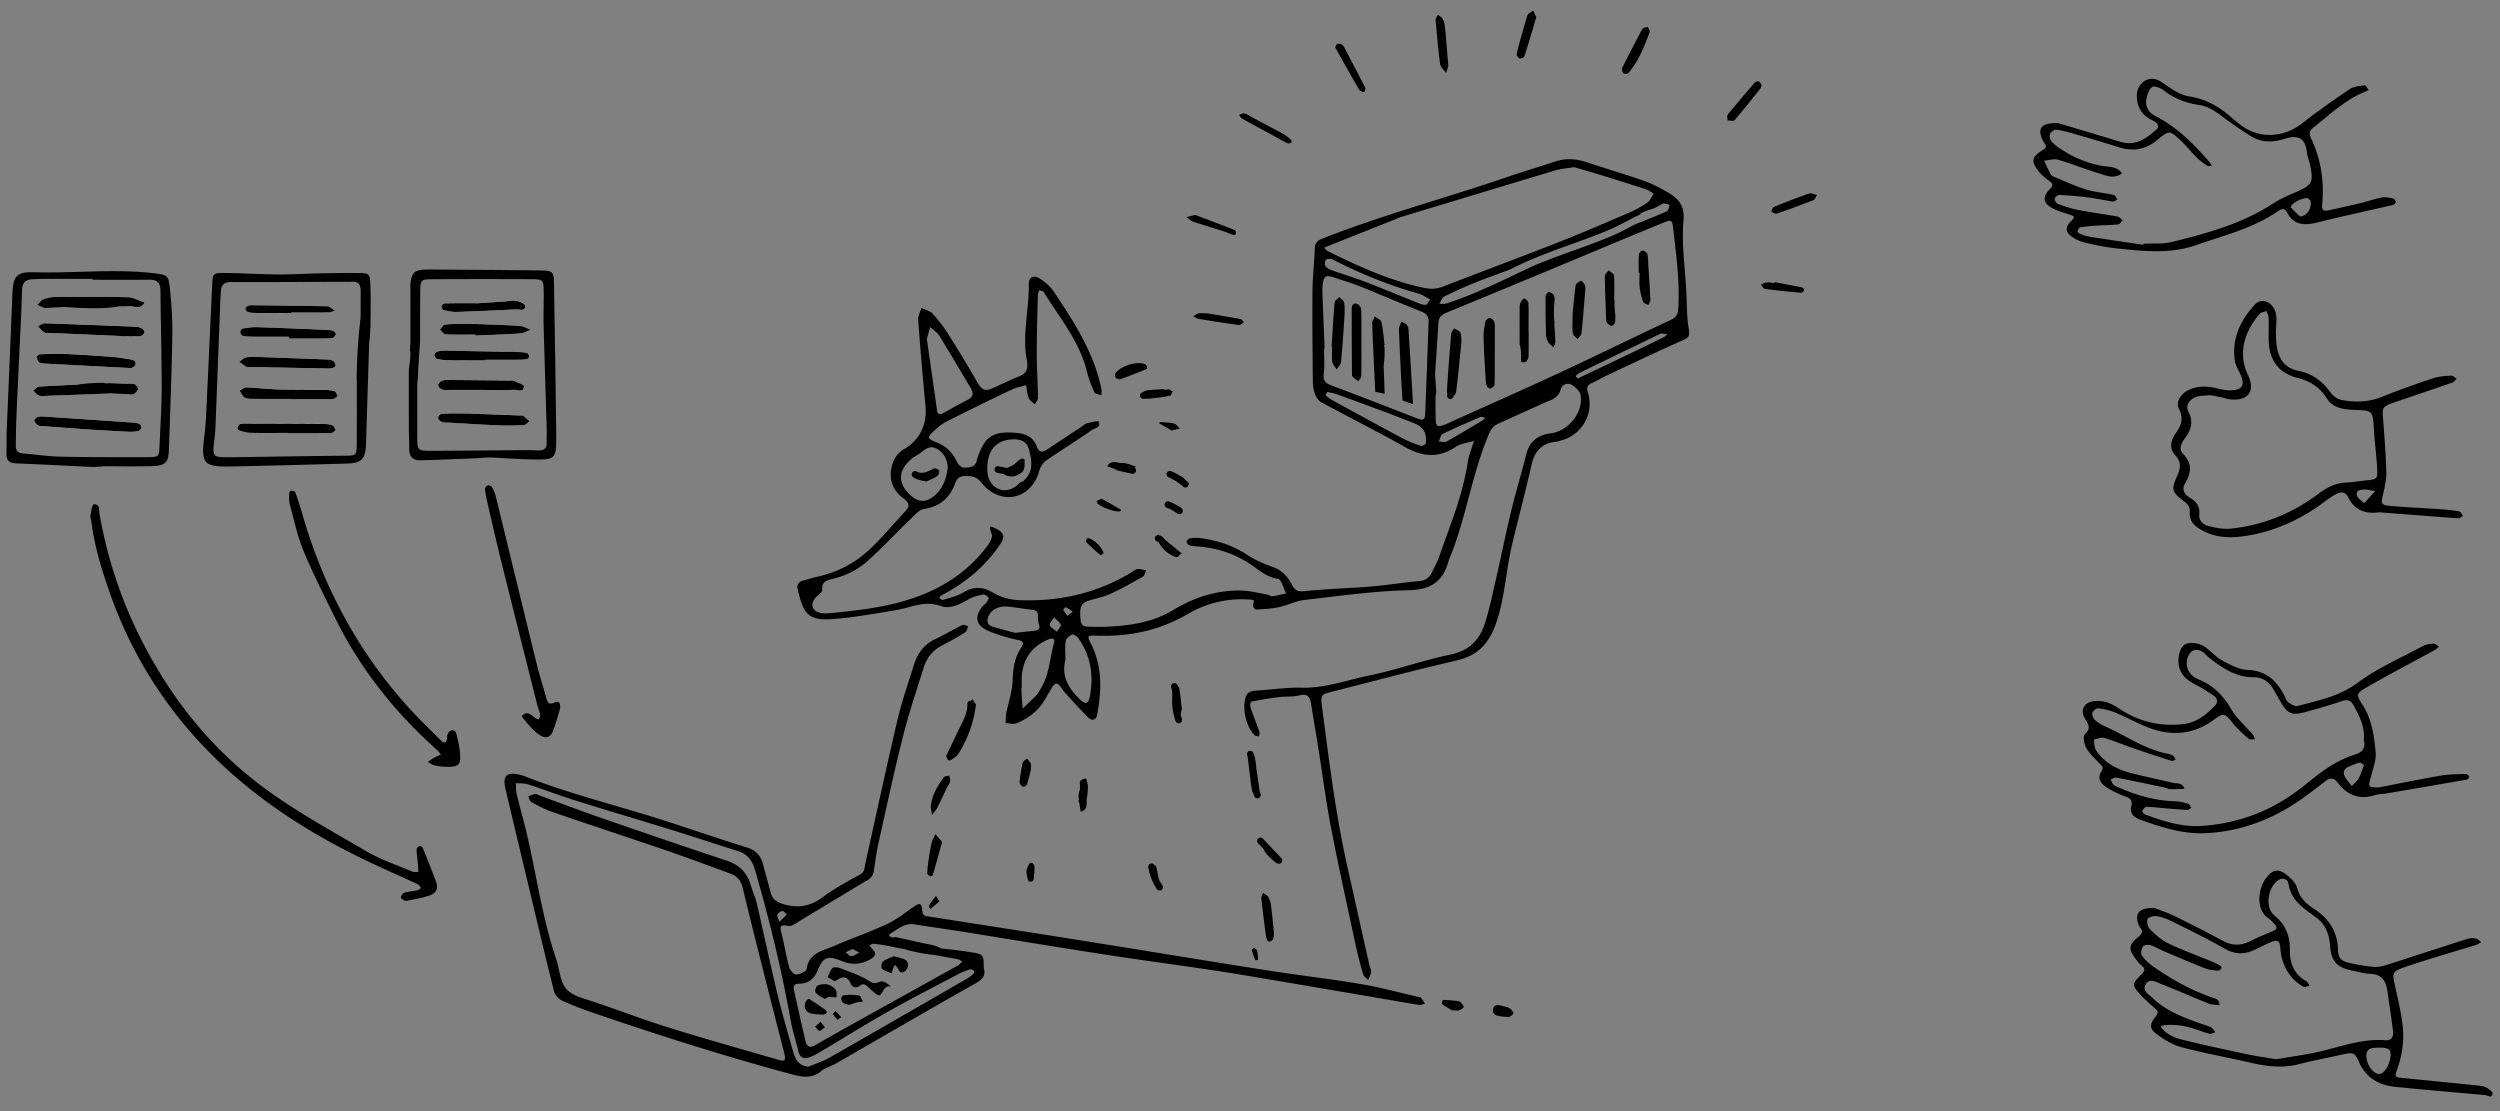
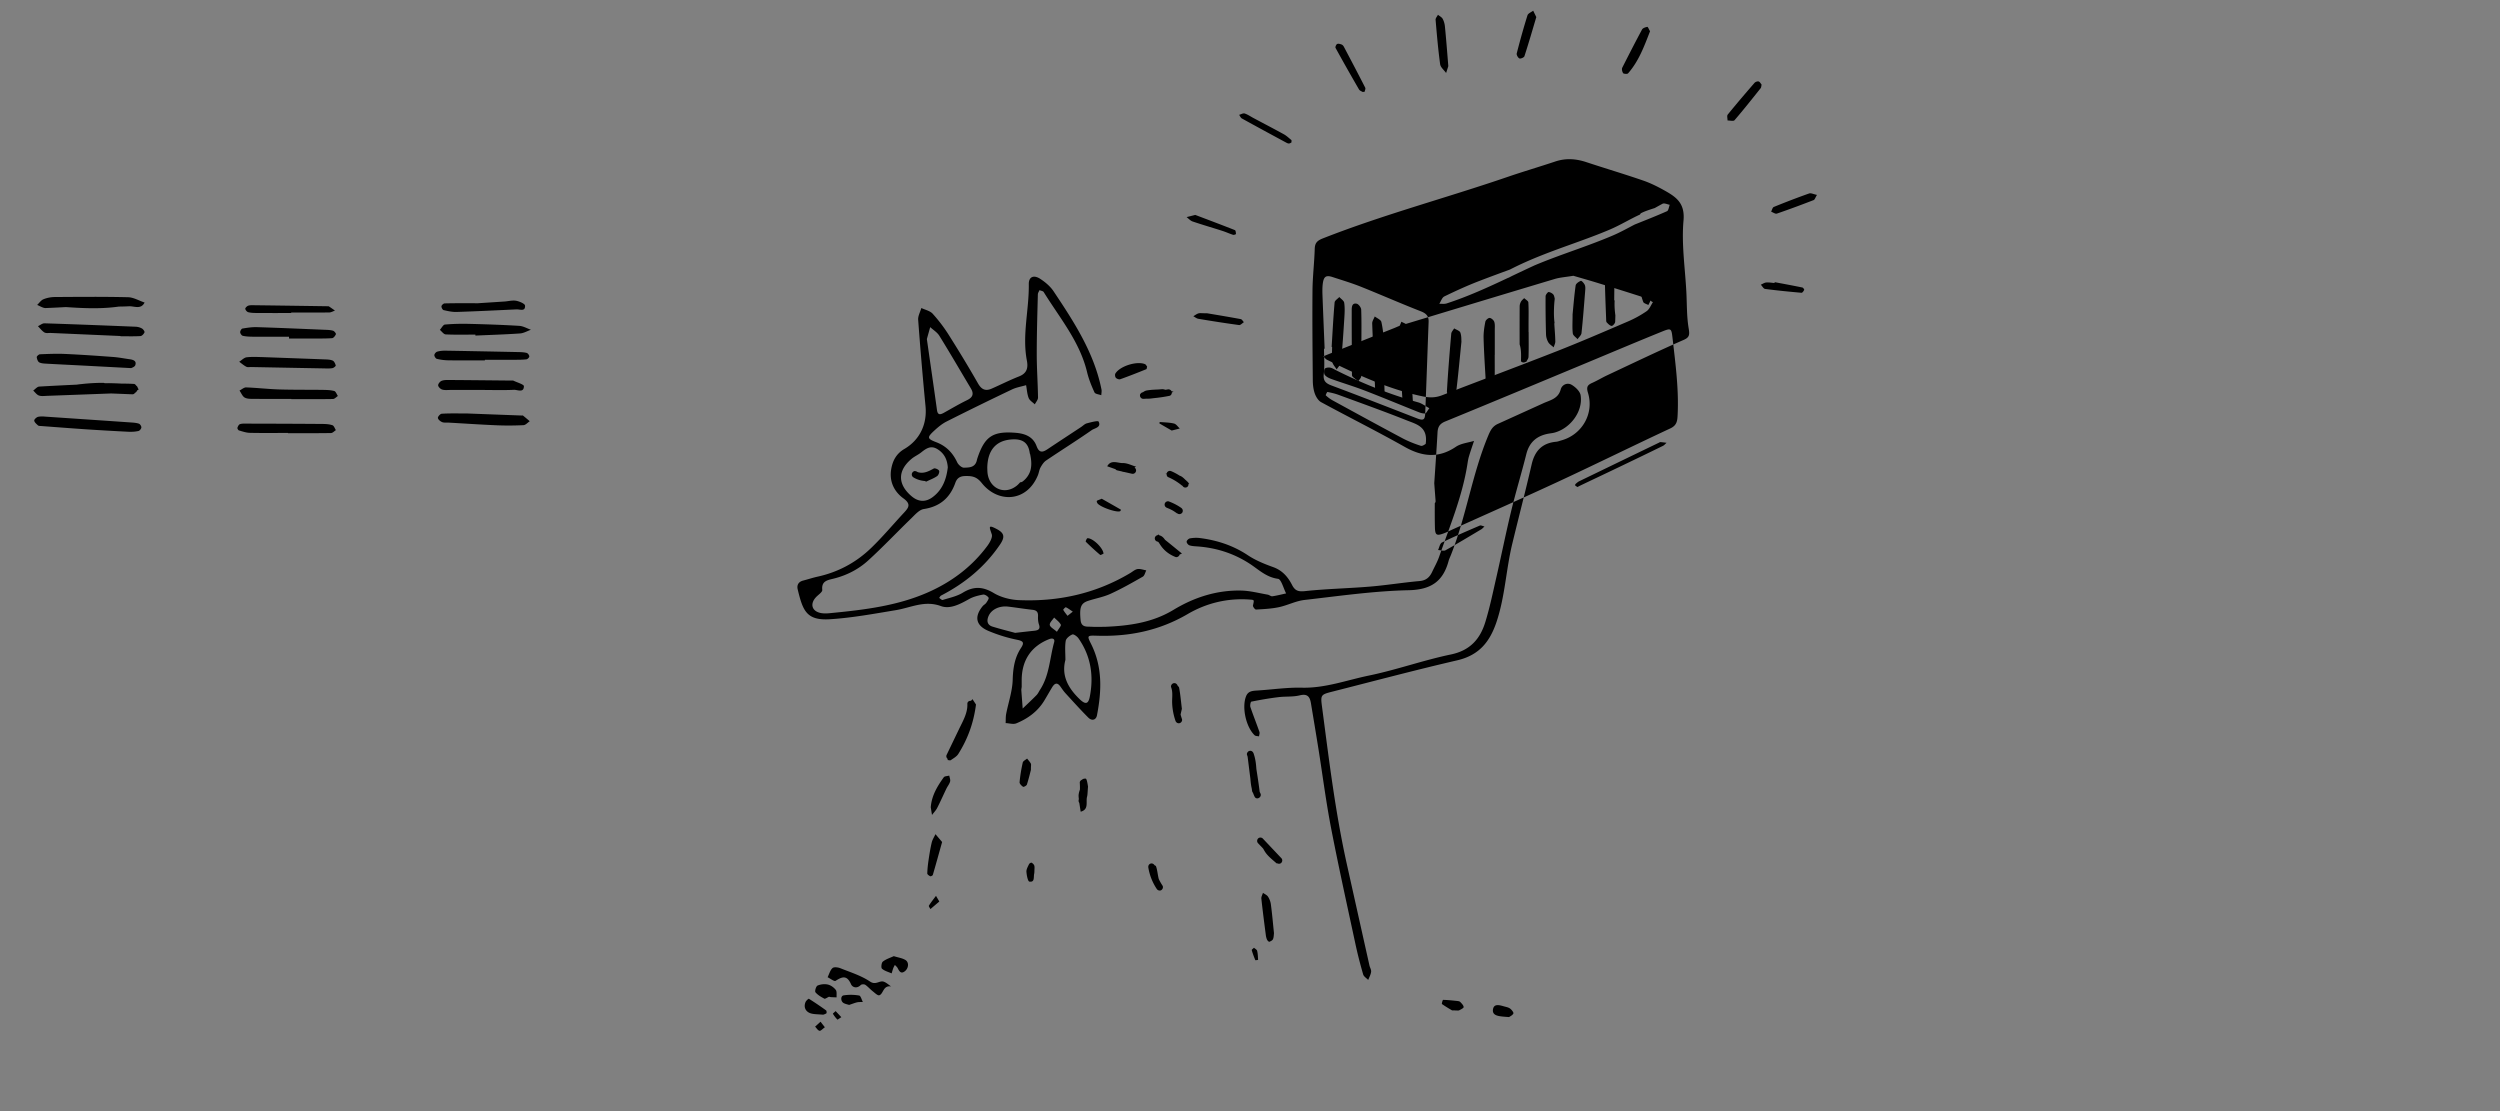
<svg xmlns="http://www.w3.org/2000/svg" id="Layer_1" x="0" y="0" viewBox="0 0 748.42 332.64" style="enable-background:new 0 0 748.42 332.64" xml:space="preserve">
  <rect x="0" y="0" width="748.42" height="332.64" fill="#808080" stroke="none" />
  <style>.st0{fill:#fff}</style>
-   <path d="M505.54 98.34c-.61-3.58-.51-7.28-.7-10.93-.37-7.13-1.48-14.33-.85-21.37.45-5-1.95-6.89-5.29-8.79-2.16-1.23-4.42-2.38-6.76-3.19-5.65-1.95-11.39-3.65-17.07-5.53-3.1-1.02-6.13-1.23-9.27-.18-4.72 1.58-9.51 2.98-14.21 4.59-18.39 6.31-37.23 11.3-55.35 18.42-1.65.65-2.39 1.31-2.45 3.11-.12 4.15-.63 8.3-.67 12.45-.08 8.98.01 17.96.09 26.94.01 1.32.16 2.7.59 3.93.35.99 1.04 2.14 1.91 2.61 8.32 4.52 16.79 8.74 25.03 13.39 5.27 2.97 10.13 3.47 15.32-.04 1.51-1.02 3.59-1.2 5.42-1.76-.51 1.54-1.05 3.06-1.51 4.61-.24.79-.36 1.62-.49 2.45-1.52 9.6-5.28 18.52-8.45 27.62-.54 1.56-1.38 3.02-2.09 4.53-.75 1.61-1.81 2.58-3.77 2.75-4.97.44-9.9 1.25-14.87 1.66-6.46.54-12.97.66-19.41 1.35-2.05.22-3.02-.12-3.91-1.88-1.23-2.4-2.91-4.33-5.65-5.31-2.62-.94-5.27-2.02-7.57-3.55-4.42-2.94-9.24-4.5-14.41-5.15-.97-.12-1.98-.06-2.94.11-.39.07-.95.62-.97.98-.02.37.46.98.85 1.1.77.25 1.62.27 2.45.33 5.57.42 10.7 2.04 15.45 5.09 2.7 1.73 5.03 4.13 8.6 4.6.98.13 1.63 2.84 2.43 4.37-1.37.3-2.73.66-4.12.86-.43.06-.91-.41-1.39-.49-2.61-.45-5.22-1.15-7.85-1.22-7.35-.18-14.14 2.01-20.37 5.78-6.36 3.85-13.36 4.78-20.54 5.07-1.33 0-2.67.06-4-.02-1.42-.08-3.05.27-3.26-2.04-.35-3.73.03-4.99 2.31-5.73 2.21-.72 4.55-1.13 6.65-2.09 3.31-1.51 6.49-3.32 9.66-5.13.54-.31.71-1.24 1.05-1.89-.87-.15-1.78-.51-2.61-.39-.77.12-1.46.76-2.17 1.18-10.28 6.15-21.5 8.62-33.36 8.12-2.55-.11-5.35-.82-7.52-2.12-3.28-1.97-6.04-2.08-9.28-.1-1.78 1.09-3.97 1.53-6 2.17-.27.08-.71-.39-1.07-.61.2-.25.34-.59.6-.72 7.07-3.65 13.04-8.54 17.57-15.18 1.55-2.26 1.44-3.46-.89-4.7-2.77-1.48-2.23-.58-1.53 1.54.31.93-.6 2.51-1.34 3.51-4.35 5.86-9.96 10.22-16.55 13.33-9.66 4.56-20.08 5.76-30.53 6.78-.98.1-2.03.14-2.98-.09-2.52-.61-3.03-2.76-1.21-4.7.67-.72 1.94-1.52 1.87-2.17-.28-2.66 1.55-2.92 3.29-3.35 3.97-.97 7.55-2.8 10.51-5.51 4.41-4.02 8.52-8.38 12.81-12.53 1.14-1.1 2.41-2.61 3.79-2.82 4.84-.74 7.84-3.35 9.43-7.83.5-1.42 1.39-2.02 2.98-2.05 2.05-.04 3.4.16 4.96 2.12 4.76 5.99 13.39 5.82 16.77-2.32.32-.76.4-1.64.79-2.35.43-.77.96-1.61 1.67-2.09 4.54-3.07 9.19-5.98 13.68-9.11.86-.6 2.94-.81 2.04-2.56-.18-.35-2.34.22-3.54.54-.61.16-1.11.71-1.67 1.08-3.33 2.2-6.67 4.38-9.99 6.6-1.49 1-2.55 1.31-3.36-.87-1.05-2.84-3.47-3.77-6.35-3.99-6.75-.52-9.2 1.08-11.38 7.66-.1.32-.16.65-.26.96-.63 1.84-2.35 1.78-3.74 1.83-.68.03-1.7-.88-2.04-1.61-1.34-2.86-3.29-4.88-6.3-6.03-2.75-1.06-2.75-1.43-.5-3.51 1.09-1 2.28-1.99 3.6-2.66 6.5-3.28 13.04-6.48 19.61-9.61 1.31-.63 2.81-.86 4.22-1.28.24 1.29.3 2.65.77 3.84.3.76 1.21 1.28 1.84 1.9.34-.68.97-1.36.96-2.03-.06-4.33-.38-8.66-.38-12.98 0-5.97.18-11.94.33-17.91.01-.43.32-.85.49-1.27.43.19 1.06.25 1.26.57 4.79 7.75 10.8 14.82 12.99 23.99.5 2.08 1.32 4.11 2.22 6.06.23.49 1.33.57 2.03.84.03-.58.17-1.18.06-1.73-2.21-11.04-8.24-20.25-14.34-29.39-.98-1.47-2.47-2.72-3.96-3.7-1.97-1.3-3.49-.66-3.46 1.56.11 7.65-2.04 15.24-.57 22.9.42 2.22-.02 3.82-2.36 4.73-2.78 1.09-5.46 2.46-8.2 3.66-1.82.8-3.02.27-4.06-1.54-2.8-4.91-5.74-9.75-8.76-14.53a46.54 46.54 0 0 0-4.82-6.35c-.8-.88-2.24-1.17-3.4-1.72-.34 1.19-1.04 2.4-.95 3.55.64 8.62 1.37 17.24 2.2 25.85.51 5.29-1.64 10.05-6.34 12.8-2.4 1.41-3.49 3.49-3.93 6.03-.64 3.67.88 6.74 3.66 8.76 2.33 1.7 1.59 2.75.19 4.26-3.29 3.53-6.39 7.25-9.86 10.59-4.5 4.35-9.9 7.25-16.07 8.59-1.45.32-2.87.8-4.31 1.17-1.41.37-1.91 1.38-1.6 2.65 1.54 6.38 2.63 9.35 9.64 8.92 6.61-.41 13.19-1.64 19.74-2.72 4.46-.73 8.59-3.02 13.49-1.22 2.79 1.02 5.81-.63 8.49-2.13 1.24-.69 2.72-1.05 4.13-1.31.5-.09 1.34.43 1.65.92.17.26-.37 1.07-.7 1.55-.28.4-.78.63-1.09 1.02-2.57 3.18-2.02 5.82 1.83 7.42 2.73 1.14 5.61 2.04 8.51 2.62 2.03.41 2.12.97 1.11 2.52-1.87 2.87-2.34 6.02-2.44 9.47-.1 3.41-1.29 6.78-1.95 10.18-.17.9-.12 1.85-.16 2.77 1.08.04 2.3.45 3.21.07 3.44-1.42 6.39-3.55 8.37-6.82.77-1.28 1.51-2.59 2.28-3.87.71-1.19 1.5-1.79 2.55-.3.48.68.95 1.38 1.51 1.99 2.25 2.45 4.47 4.93 6.82 7.28 1.1 1.1 2.33.72 2.6-.67 1.42-7.31 1.7-14.52-1.8-21.45-1.22-2.42-1.11-2.48 1.74-2.39 9.67.32 18.72-1.51 27.23-6.49 5.65-3.3 12.01-4.84 18.7-4.32 1.27.1 1.2.08.83 1.77-.07.34.61 1.23.91 1.21 2.29-.13 4.62-.24 6.85-.71 2.59-.55 5.05-1.86 7.65-2.16 10.39-1.19 20.79-2.69 31.21-2.92 6.68-.15 10.28-2.62 11.94-8.73.17-.64.48-1.24.72-1.86 4.59-11.6 6.32-24.1 11.14-35.65.71-1.7 1.34-2.85 2.91-3.56l13.62-6.18c2.07-.94 4.44-1.34 5.18-4.13.37-1.4 1.96-2.14 3.24-1.4 1.16.67 2.53 1.96 2.72 3.15.77 4.77-3.03 9.92-7.87 11.19-.48.13-.98.18-1.48.26-3.63.58-5.98 2.48-6.91 6.18-1.41 5.64-3.12 11.21-4.49 16.87-1.6 6.61-2.94 13.28-4.45 19.9-1.04 4.53-1.97 9.1-3.34 13.53-1.55 5.05-4.56 8.47-10.27 9.66-8.29 1.73-16.33 4.62-24.62 6.33-6.63 1.37-13.08 3.8-20.05 3.62-4.45-.11-8.92.58-13.39.85-1.38.09-2.66.16-3.28 1.7-1.31 3.27-.08 9.14 2.55 11.69.28.27.87.23 1.32.33.05-.44.26-.94.13-1.31-.87-2.5-1.86-4.96-2.71-7.47-.16-.48.07-1.57.27-1.61 2.68-.54 5.37-1.01 8.08-1.34 2.14-.27 4.37-.04 6.44-.55 2.36-.58 3.03.5 3.34 2.4.76 4.58 1.53 9.16 2.26 13.75 1.25 7.88 2.26 15.8 3.77 23.62 2.24 11.57 4.8 23.08 7.27 34.61.66 3.08 1.45 6.14 2.33 9.17.19.64.99 1.11 1.51 1.65.31-.81.77-1.59.87-2.43.08-.61-.35-1.26-.5-1.91-2.25-10.05-4.49-20.1-6.73-30.15-3.48-15.59-5.37-31.42-7.46-47.23-.48-3.65-.4-3.7 3.24-4.63 12.39-3.15 24.76-6.44 37.21-9.33 6.45-1.5 9.73-5.39 11.77-11.46 2.57-7.65 2.85-15.67 4.72-23.41 1.91-7.92 3.98-15.81 5.8-23.75.93-4.07 3.14-6.44 7.37-6.82.49-.04.97-.25 1.45-.38 6.23-1.67 9.96-8.01 8.05-14.26-.54-1.77-.14-2.36 1.29-2.99 1.52-.68 2.94-1.55 4.45-2.26 7.53-3.53 15.03-7.14 22.64-10.48 1.95-.79 2.12-1.5 1.77-3.53zm-203.02 33.24c3.58-.35 5.36.9 5.77 4.18.04.07.09.14.1.22.31 1.45.49 2.93.19 4.4-.3 1.5-1.19 2.8-2.39 3.73-.24.19-.52.28-.79.27-.32.37-.65.73-1.03 1.03-3.47 2.76-7.83 1.04-8.66-3.3-.15-.81-.12-1.65-.15-2.05.08-5.21 2.53-8.06 6.96-8.48zm-24.05-33.65c.92.85 2.08 1.54 2.72 2.56 3.23 5.21 6.31 10.52 9.45 15.78.97 1.62.61 2.68-1.13 3.52-2.38 1.16-4.67 2.52-6.99 3.81-1.07.59-1.81.67-2.02-.86-.98-7.06-2.01-14.11-3.03-21.24.34-1.21.67-2.39 1-3.57zm-5.59 39.44c.87-.73 1.96-1.2 2.86-1.91 1.48-1.17 2.89-2.23 4.88-1.01 2.01 1.23 2.94 3.03 3.12 5.45-.4 3.44-1.52 6.67-4.52 8.91-2.14 1.6-4.3 1.46-6.33-.26-4.19-3.56-4.22-7.66-.01-11.18zm31.02 52.09c-1.74-.48-4.3-1.1-6.8-1.88-1.66-.52-1.74-1.86-1.13-3.22.88-1.95 3.27-3.06 5.84-2.76 2.44.29 4.87.69 7.32.96 1.23.14 1.68.71 1.62 1.93-.04.81.02 1.68.28 2.44.48 1.38-.19 1.76-1.34 1.89-1.64.17-3.28.36-5.79.64zm11.68 2.81c-1.33 4.74-1.4 9.85-4.18 14.15-.36.55-.63 1.19-1.08 1.66-1.35 1.38-2.77 2.69-4.16 4.03-.14-1.84-.28-3.69-.41-5.53-.01-.16.03-.33.11-.96v-2.01c.02-5.97 2.85-10.16 8.22-12.27 1.06-.41 1.78-.09 1.5.93zm.83-3.13c-.96-.86-2.05-1.39-2.14-2.06-.09-.67.82-1.47 1.3-2.21.7.7 1.57 1.3 2 2.13.17.35-.62 1.18-1.16 2.14zm2.67-7.34c.61.25 1.14.69 2.08 1.3-.77.62-1.17.94-1.58 1.26-.44-.59-.93-1.15-1.28-1.79-.06-.09.63-.83.78-.77zm7.16 26.81c-.44 2.2-1.3 2.35-3 .73-3.42-3.28-5.56-7.05-4.29-11.79 0-2.05-.2-3.9.09-5.68.12-.76 1.17-1.59 1.98-1.93.39-.17 1.43.57 1.83 1.14 3.73 5.32 4.63 11.25 3.39 17.53zM497.72 60.99c.51-.27 1.42.19 2.15.32-.27.66-.36 1.71-.83 1.92-3.27 1.45-6.59 2.75-9.65 3.98-2.18 1.13-4.33 2.34-6.59 3.3-3.33 1.42-6.72 2.68-10.12 3.91-4.46 1.61-8.94 3.19-13.3 5.03-2.25 1.04-4.49 2.1-6.72 3.16-.31.16-.63.32-.94.49-.09.05-.17.06-.25.08-6.01 2.84-12.05 5.6-18.39 7.66-.68.22-1.47.08-2.2.11.49-.76.81-1.87 1.51-2.21 3.42-1.66 6.89-3.25 10.43-4.61 3.06-1.18 6.14-2.31 9.22-3.44 6.17-3.19 12.73-5.54 19.26-7.89 3.6-1.3 7.2-2.61 10.71-4.11 3.08-1.32 5.93-3.08 8.96-4.47.08-.19.2-.36.39-.45 1.25-.62 2.59-1.02 3.92-1.46.02-.01.03 0 .05 0 .78-.44 1.59-.89 2.39-1.32zM426.8 132.9c-.16.07-.93.72-1.45.56-1.89-.6-3.76-1.34-5.51-2.27-7.02-3.74-13.99-7.55-20.97-11.37-.71-.39-1.37-.91-1.97-1.46-.09-.08.39-1.04.5-1.02 1.13.22 2.27.48 3.35.88 6.83 2.51 13.69 4.96 20.45 7.65 2.82 1.12 6.37 1.89 5.6 7.03zm-.14-9.13c-.08 1.99-.6 2.19-2.51 1.45-8.49-3.29-16.97-6.62-25.5-9.8-1.85-.69-2.6-1.45-2.35-3.55.29-2.46.07-4.98.07-7.47.06 0 .12 0 .18-.01-.22-5.31-.44-10.62-.64-15.93-.04-1.16-.06-2.34.08-3.48.28-2.21.98-2.68 2.93-2.04 2.83.93 5.69 1.78 8.45 2.88 6.01 2.4 11.93 5.02 17.95 7.36 1.66.65 2.43 1.44 2.36 3.21-.35 9.13-.64 18.25-1.02 27.38zm.23-32.52c-.63.06-1.32-.13-1.92-.37-5.4-2.15-10.76-4.39-16.18-6.48-3.25-1.25-6.59-2.25-9.87-3.42-.75-.27-1.58-.63-2.05-1.22-.33-.4-.3-1.35-.05-1.86.16-.32 1.06-.46 1.59-.37.63.1 1.22.51 1.81.8 7.89 3.95 16.04 7.23 24.56 9.6 1.12.31 2.11 1.09 3.35 1.76-.68.89-.93 1.53-1.24 1.56zm-.67-5.09c-10.2-2.12-19.52-6.45-28.76-10.99-.41-.2-.69-.67-1.03-1.01.43-.19.85-.38 1.28-.55 6.63-2.64 13.26-5.28 19.89-7.91.61-.24 1.21-.55 1.84-.74 15.4-4.67 30.8-9.34 46.22-13.96 1.57-.47 3.25-.57 5.58-.96 1.97.58 4.5 1.29 7.01 2.06 4.75 1.46 9.5 2.94 14.23 4.47.91.3 1.72.91 2.58 1.38-.61.91-1.04 2.11-1.88 2.69a32.85 32.85 0 0 1-5.67 3.11c-7.01 3.01-14.01 6.04-21.11 8.83-11.43 4.49-22.95 8.77-34.41 13.21-1.95.76-3.68.8-5.77.37zm17.49 39.76c-3.57 2.13-7.12 4.28-10.75 6.3-.55.31-1.47-.04-2.22-.08.38-.77.55-1.95 1.16-2.25 3.73-1.81 7.55-3.44 11.36-5.08.3-.13.77.15 1.38.28-.44.4-.65.66-.93.83zm54.37-24.97c-4.33 2.12-8.68 4.22-13.03 6.3-3.89 1.87-7.8 3.71-11.69 5.57-.3.14-.58.3-.87.46-.23-.14-.49-.26-.68-.45-.07-.07-.01-.38.09-.46.36-.31.73-.65 1.16-.85 7.92-3.84 15.85-7.67 23.78-11.5.15-.07.31-.2.46-.19.62.05 1.24.13 1.85.21-.36.3-.67.71-1.07.91zm4.38-9.27c-.08 1.7-.19 3.11-2.14 4.03-11.14 5.2-22.17 10.64-33.32 15.83-10.54 4.9-21.18 9.59-31.77 14.37-.91.41-1.8.88-2.73 1.23-2.19.82-2.64.57-2.7-1.79-.06-2.41-.05-4.83-.04-7.24a.82.82 0 0 0 .24-.63c-.13-1.78-.27-3.56-.4-5.34.34-5.06.7-10.12.98-15.19.09-1.68.66-2.63 2.34-3.31 14.12-5.78 28.2-11.67 42.29-17.53 7.49-3.12 14.96-6.28 22.48-9.33 2.88-1.17 2.91-1.04 3.26 2.05.87 7.59 1.89 15.17 1.51 22.85z" />
-   <path d="M306.73 138.23a9.67 9.67 0 0 0-.09-.85c-.88-.27-1.49.2-2.26.98-.78.8-1.9 1.39-3 1.73l-2.4-.51c-.51-.11-1.11.15-1.23.7-.11.5.15 1.11.7 1.23l1.99.42c.23.13.46.24.65.33 1.95.84 3.63.2 5.12-1.14l.12-.21c.03-.06.06-.13.09-.19.01-.01.01-.03.02-.05.09-.27.18-.54.23-.82.02-.08.03-.16.04-.23v-.06l.03-.43c.01-.31.01-.6-.01-.9zM425.38 298.65c-.07-.1-.31-.09-.47-.13-5.82-1.33-11.6-2.93-17.48-3.92-9.34-1.58-18.76-2.64-28.11-4.11-18.22-2.86-36.41-5.88-54.63-8.79-15.42-2.46-30.86-4.84-46.28-7.28-1.05-.17-2.15.06-2.31-1.82-.19-2.34-.79-2.38-2.57-1.14-2.58 1.79-5.08 3.82-7.9 5.13-5.27 2.45-10.79 4.35-16.12 6.67-3.3 1.44-7.41 2-8.02 6.86-.09.71-2.08 1.59-3.2 1.61-.7.01-1.81-1.35-2.06-2.28-.88-3.2-1.39-6.5-2.18-9.72-.44-1.8-1.04-3.19 1.95-2.54 1.02.22 2.42-.9 3.54-1.57 6.7-4.01 13.35-8.1 20.07-12.08 1.28-.76 1.86-1.68 2.05-3.14.36-2.8.79-5.61 1.41-8.36 2.35-10.54 4.61-21.1 7.25-31.56 1.74-6.92 4.04-13.7 6.16-20.52.92-2.97 2.71-5.28 5.56-6.74 2.37-1.21 4.68-2.53 6.94-3.94.48-.3.6-1.18.89-1.8-.6-.14-1.35-.58-1.78-.37-2.69 1.31-5.25 2.87-7.95 4.14-3.42 1.6-5.45 4.26-6.53 7.76-1.67 5.39-3.58 10.73-4.87 16.22-3.38 14.4-6.49 28.87-9.69 43.31-.28 1.25-.1 2.48-1.65 3.31-3.79 2.05-7.62 4.14-11.06 6.71-3.64 2.72-7.26 3.39-11.59 2.18-2.17-.61-3.57-1.48-4.1-3.72-.66-2.74-1.52-5.44-2.2-8.18-.66-2.63-2.05-4.27-4.8-5.12-8.1-2.49-16.1-5.28-24.16-7.88-14.06-4.54-28.47-7.99-42.25-13.39-.62-.24-1.26-.46-1.91-.59-3.74-.75-4.91.46-4.01 4.3 2.35 10.02 4.75 20.03 7.15 30.04 2.43 10.18 4.83 20.36 7.38 30.51.27 1.08 1.32 2.33 2.34 2.8 3.16 1.46 6.44 2.69 9.74 3.82 19.5 6.67 39.13 12.91 59.04 18.27 3.18.86 6.08 1.39 8.93-.98 1.24-1.03 2.98-1.45 4.42-2.28 13.99-8.04 27.93-16.17 41.98-24.1 2.21-1.25 2.77-2.62 2.2-4.47 0-3.79-.04-4.08-3.25-4.61-3.16-.52-6.35-.9-9.54-1.23-1.73-1.04-3.96-1.26-5.89-1.69-2.52-.56-5.04-1.12-7.57-1.67-.31-.07-.57 0-.78.14-.11-.03-.23-.05-.34-.08-.73-.17-1.39-.66-.51-1.19 2.23-1.33 4.26-3.21 7.24-2.71 4.59.77 9.21 1.37 13.8 2.11 14.1 2.26 28.19 4.62 42.3 6.8 11.01 1.7 22.05 3.16 33.06 4.81 6.25.93 12.47 2.01 18.7 3.06 11.13 1.88 22.26 3.78 33.39 5.68 3.28.56 6.54 1.16 9.83 1.67.51.08 1.08-.27 1.63-.42-.4-.62-.77-1.22-1.19-1.79zm-170.11-14.53c.7.36 1.33.7 1.97 1.03-.78.39-1.54 1.03-2.35 1.09-.55.04-1.16-.74-1.74-1.15.68-.31 1.36-.62 2.12-.97zm-22.57-10.25c.26-.53.95-1.06 1.52-1.14.4-.05.89.67 1.34 1.04l-2.25 2.18c-.32-1.03-.79-1.71-.61-2.08zm58.92 16.85c.11.11-.03.67-.23.84-.62.54-1.29 1.06-2 1.47-13.69 7.89-27.37 15.8-41.11 23.62-1.98 1.13-4.21 1.81-6.32 2.69-2.99-.34-3.9-2.32-4.51-4.47-1.67-5.91-3.41-11.82-4.84-17.79-2.13-8.87-4-17.81-6.06-26.7-.41-1.77-1.23-3.44-1.73-5.2-1.09-3.78-3.33-6.23-7.2-7.51-12.62-4.17-25.2-8.5-37.76-12.85-6.11-2.12-12.16-4.42-18.23-6.64-.47-.17-.96-.54-1.39-.48-.71.1-1.39.47-2.08.72.28.57.4 1.41.86 1.66 2.04 1.1 4.11 2.23 6.29 2.98 11.32 3.89 22.69 7.61 34.01 11.49 6.44 2.21 12.82 4.6 19.22 6.94 1.98.72 3.26 1.99 3.78 4.2 1.96 8.24 4.04 16.44 6.11 24.65a4222 4222 0 0 0 6.27 24.61c.64 2.5.43 2.92-1.75 2.3-10.86-3.13-21.73-6.21-32.52-9.55-6.82-2.11-13.52-4.64-20.28-6.98-.31-.11-.65-.15-.96-.28-3.23-1.31-7.22-1.89-9.47-4.18-2.05-2.08-2.16-6.03-3.21-9.13-4.23-12.47-5.93-25.52-8.98-38.27-.89-3.71-1.95-7.38-2.84-11.09-.26-1.07-.19-2.22-.28-3.34 1.25.12 2.57.02 3.74.4 4.72 1.53 9.37 3.33 14.1 4.81 9.66 3.03 19.37 5.89 29.03 8.88 6.49 2.01 12.94 4.17 19.43 6.19 2.97.92 4.45 2.71 5.35 5.82 4.25 14.71 7.89 29.55 10.58 44.62.58 3.26 1.59 6.45 2.4 9.67.48 1.92 1.77 2.29 3.43 1.65 1.08-.42 2.11-.98 3.11-1.57 6.72-3.99 13.35-8.15 20.15-11.99 7.1-4 14.36-7.71 21.57-11.51 1.02-.54 2.14-.91 3.25-1.22.3-.08.8.26 1.07.54zm-20.79-6.58c.06.03.1.07.16.08 2.9.83 5.88 1.38 8.88 1.68 2.3.44 4.6.83 6.9 1.28.46.09.86.44 1.29.67-.41.39-.76.89-1.25 1.16-10.61 5.91-21.23 11.79-31.84 17.7-3.63 2.02-7.25 4.06-10.85 6.15-1.5.87-2.55.66-2.96-1.09a915.18 915.18 0 0 1-3.5-15.52c-.26-1.21.32-1.76 1.65-1.77 2.6 0 4.33-1.35 5.35-3.74 1.83-4.27 3-4.81 7.4-3.01 3.02 1.23 5.78 1.01 8.58-.6 1.55-.89 1.83-1.76.5-3.03-.35-.33-.61-.75-.91-1.13.43-.15.88-.47 1.29-.43 1.48.15 2.96.39 4.43.65 1.63.3 3.25.71 4.88.95zM644.94 271.82c1.32.52 3.69 1.28 5.9 2.35 4.93 2.4 9.83 4.9 14.66 7.5 2.75 1.48 5.33 1.47 8.08.11 2.23-1.1 4.52-2.09 6.82-3.02 1.34-.54 1.4-1.21.52-2.15-.57-.61-1.14-1.25-1.82-1.71-4.01-2.67-3.02-9.17-.62-12.16 1.77-2.21 3.27-2.78 5.55-1.22 1.54 1.06 3.23 2.68 3.69 4.37.79 2.89 2.61 4.61 4.83 6.05 4.49 2.91 7.18 6.69 7.36 12.25.09 2.88 1.03 3.6 4.01 4.22 2.28.47 4.58.89 6.9 1.05 1.25.09 2.59-.26 3.82-.65 8.06-2.57 16.1-5.22 24.16-7.79.75-.24 1.67-.23 2.44-.05.58.13 1.05.71 1.57 1.09-.53.28-1.04.66-1.61.84-6.98 2.16-14.02 4.13-20.92 6.5-4.31 1.47-4.18 1.72-3.19 6.19.76 3.41 1.55 6.82 2.05 10.27.7 4.84.18 9.59-1.51 14.24-.85 2.34-.69 2.38 1.84 2.63 7.44.73 14.87 1.48 22.3 2.24.82.08 1.72.17 2.42.55.79.43 2.03 1.26 1.98 1.8-.16 1.71-1.45.57-2.27.5-8.93-.79-17.86-1.55-26.78-2.44-4.91-.49-8.8-2.64-10.89-7.4-1.26-2.88-1.73-3.03-4.92-2.31-4.37.99-8.78 1.8-13.11 2.91-4.83 1.24-9.52.71-14.27-.4-6.95-1.61-13.99-2.86-20.88-4.68-2.64-.7-5.18-2.25-7.4-3.91-2.23-1.66-2.18-2.91-.28-5.34.86-1.1.7-1.59-.22-2.38-1.51-1.3-3.03-2.61-4.37-4.08-2.56-2.83-2.56-3.25.25-6.04 1.08-1.07 1.34-1.73.04-2.72-.65-.49-1.15-1.2-1.64-1.86-2.27-3.06-2.28-4.2.69-6.68 1.16-.97 1.54-1.54.61-2.73-.2-.26-.38-.56-.49-.87-1.25-3.38.02-5.18 4.7-5.07zm36.44 45.28c3.63-.61 7.25-1.12 10.83-1.82 7.31-1.42 14.32-4.49 22.01-3.86 1.79.15 2.35-1.22 2.18-2.65-.49-4.11-1.15-8.19-1.73-12.29-.42-2.97-1.8-4.83-5.1-4.95-1.81-.07-3.6-.61-5.39-.96-4.51-.89-6.28-2.77-6.61-7.28-.26-3.47-1.25-6.48-4.2-8.64-3.6-2.64-7.51-4.98-8.27-10.09-.2-1.34-1.71-2.03-3.19-.97-3.08 2.22-3.89 8.15-1.02 10.49 3.45 2.81 4.68 6.17 4.63 10.47-.04 3.81 1.25 7.17 4.89 9.17.46.25.68.93 1.01 1.41-.63.1-1.42.49-1.85.25-1.13-.63-2.23-1.42-3.1-2.37-2.45-2.67-3.66-5.9-3.84-9.5-.1-2-1.16-2.18-2.66-1.53-1.68.73-3.32 1.55-4.97 2.34-3.05 1.45-5.91 1.46-9-.32-4.9-2.82-10-5.29-15.06-7.82-1.62-.81-3.34-1.54-5.1-1.9-.93-.19-2.62.22-2.91.84-.36.78.04 2.4.7 3.06 1.63 1.62 3.43 3.24 5.47 4.23 4.03 1.95 8.28 3.46 12.42 5.18 1.06.44 2.1.92 3.11 1.46.23.12.5.69.41.81-.23.33-.67.76-.98.73-1.31-.13-2.68-.2-3.88-.67-4.17-1.64-8.29-3.42-12.42-5.18-1.38-.59-2.68-1.39-4.09-1.82-.65-.2-1.9.01-2.18.47-.44.71-.7 2.08-.3 2.64.94 1.31 2.21 2.48 3.55 3.41 5.34 3.71 11 6.88 17.16 9.06 1.23.43 2.68.58 2.49 2.44-1.08-.17-2.25-.14-3.24-.53-4.78-1.91-9.48-4.01-14.28-5.88-1.43-.56-3.33-1.82-4.51.12-1.19 1.95.88 2.95 1.98 4.03 4.04 3.96 9.22 5.85 14.4 7.72 1.09.39 2.23.67 3.25 1.19.51.26.81.94 1.2 1.44-.57.17-1.21.59-1.69.46-2.56-.71-5.03-1.79-7.62-2.29-2.19-.42-4.56-.54-6.73-.14-.93.17 1.52 3 5.48 4.01 6.74 1.72 13.56 3.14 20.37 4.6 2.76.57 5.55.94 8.38 1.43zm30.62-3.48c-1.51.14-3.44-.18-3.58 2.28-.15 2.59 2.08 5.74 3.93 5.6 1.55-.12 3.18-2.9 3.31-5.65.07-1.76-.74-2.27-3.66-2.23zM712.15 235.73c6.2-1.2 12.38-2.48 18.6-3.55 2.44-.42 4.96-.39 7.45-.48.36-.01.74.5 1.11.76-.26.32-.47.86-.78.91-8.01 1.42-16.03 2.79-24.06 4.16-1.14.19-2.36.15-3.44.5-4.57 1.49-8.27.05-11.03-3.54-1.42-1.84-2.48-1.71-4.01-.52-1.97 1.53-3.95 3.06-5.97 4.53-8.95 6.52-18.83 10.47-30.01 10.93-6.65.27-12.81-1.75-18.94-3.91-1.79-.63-3.59-1.74-3.06-3.93.49-2.02-.22-2.6-1.89-3.2-1.86-.66-3.68-1.55-5.35-2.59-1.81-1.13-3.1-2.74-1.63-4.98.83-1.27-.09-1.7-.74-2.4-1.35-1.46-2.89-2.83-3.84-4.52-.64-1.15-1.06-3.52-.43-4.09 2.18-1.99.83-3.22-.12-5-1.23-2.31-.12-4.36 2.48-4.84 1.4-.26 3.01-.11 4.37.33 1.55.5 2.97 1.48 4.38 2.36 5.73 3.59 12.01 4.91 18.64 4.08 3.75-.47 6.66-2.85 9.24-5.51 1.07-1.11.58-2.27-.45-2.99a49.162 49.162 0 0 0-5.52-3.35c-2.14-1.12-3.91-2.45-4.7-4.88-.72-2.21-.09-5.81 1.38-6.91 1.44-1.08 4.57-.75 6.54.76 1.72 1.31 3.22 2.98 5.09 3.98 2.3 1.23 4.86 2.62 7.34 2.7 5.43.18 8.56 3.07 10.93 7.41.4.73.6 1.69 1.19 2.16.8.64 2.05 1.47 2.85 1.26 6.2-1.69 12.42-2.83 17.95-6.93 5.95-4.42 12.95-7.44 19.53-10.99.98-.53 2.21-.7 3.34-.78.49-.03 1.03.59 1.55.92-.44.35-.84.79-1.33 1.05-6.85 3.75-13.78 7.36-20.54 11.27-2.89 1.67-2.95 2.09-1.05 5.01 2.85 4.39 3.51 9.34 3.97 14.27.22 2.37-.77 4.88-1.41 7.28-.88 3.24-.96 3.21 2.37 3.26zm-4.52-14.22c.42-3.82-1.27-7.07-3.01-10.32-.89-1.65-1.97-1.85-3.7-1.25-3.44 1.18-6.96 2.17-10.47 3.14-4.52 1.25-5.61.74-8.02-3.51-.57-1.01-1.15-2.03-1.72-3.04-1.34-2.33-3.27-3.79-6.03-3.77-5.17.03-9.16-2.65-13.03-5.59-.79-.6-1.42-1.43-2.24-1.98-1.88-1.24-3.55-.66-4.39 1.41-.85 2.1-.27 4.41 1.52 5.83.52.41 1.11.75 1.72 1 4.35 1.76 7.33 4.83 9.72 8.89 1.64 2.8 4.25 5.03 6.39 7.55.33.39.49.94.73 1.42-.64-.01-1.5.24-1.87-.08-1.62-1.39-3.25-2.83-4.6-4.47-2.73-3.33-2.75-3.53-6.03-1.15-5.74 4.15-11.96 4.81-18.45 2.57-3.74-1.29-7.22-3.3-10.88-4.82-1.62-.67-3.38-1.09-5.12-1.3-.56-.07-1.59.8-1.78 1.43-.17.58.3 1.61.82 2.09.83.78 1.88 1.4 2.93 1.86 6.36 2.8 12.1 7.04 19.13 8.3.48.09.99.26 1.36.56.33.27.48.76.72 1.15-.41.13-.88.46-1.21.35a540.5 540.5 0 0 1-11.78-3.88c-2.8-.96-5.53-2.15-8.37-2.98-.93-.27-2.1.29-3.16.47.21 1.09.11 2.38.67 3.23 2.54 3.79 6.37 5.77 10.66 6.86 4.02 1.02 8.09 1.83 12.12 2.82 1.34.33 3.15-.12 3.67 1.86-1.46.04-2.92.12-4.38.09-.47-.01-.93-.36-1.41-.46-4.87-1.03-9.74-2.06-14.62-3-.51-.1-1.12.35-1.68.54.29.55.47 1.22.9 1.62.46.43 1.16.62 1.76.89 5.37 2.38 10.93 3.89 16.84 4.04 1.28.03 2.58.41 3.82.78.36.11.56.74.83 1.14-.35.23-.7.68-1.04.66-2.14-.09-4.29-.28-6.43-.46-1.98-.16-3.96-.42-5.94-.45-.44-.01-.98.73-1.28 1.23-.09.15.44.9.81 1.03 5.48 2 11.08 3.84 16.97 3.45 11.6-.77 21.96-4.93 30.99-12.3 4.52-3.69 9.13-7.26 14.8-9.04 2.28-.7 3.44-1.89 2.76-4.41zm.07 7.55c-.47-.28-.98-.84-1.33-.75-1.11.27-2.16.78-3.22 1.2-1.29.52-1.83 1.57-1.29 2.76.5 1.12 1.44 2.04 2.18 3.06.7-.76 1.56-1.42 2.06-2.29.64-1.13.99-2.42 1.6-3.98zM616.06 36.85c.9.26 2.64.76 4.39 1.29 4.78 1.43 9.56 2.86 14.34 4.31 4.69 1.42 7.98-1.15 11.12-4 .23-.21.08-1.33-.24-1.59-.89-.72-2.05-1.12-2.97-1.82-2.14-1.62-3.03-3.86-3-6.52.05-3.6 3.67-6.48 7.39-3.96 2.58 1.74 5.36 3.87 8.28 4.3 5.28.78 9.3 3.3 13.07 6.67.87.78 1.8 1.49 2.74 2.17 5.48 3.92 12.57 3.47 17.97-.75 4.58-3.59 9.35-6.96 14.18-10.21 1.24-.84 3.01-.98 4.57-1.21.32-.05.79.91 1.2 1.41-.39.19-.76.4-1.16.56-5.97 2.42-10.53 6.88-15.49 10.75-1.05.82-1.25 1.8-.64 3.07 3.02 6.3 4.04 12.97 3.37 19.88-.17 1.8.48 2.08 1.92 1.76 3.24-.71 6.48-1.42 9.7-2.19 2.1-.51 4.14-1.26 6.26-1.65 1.07-.2 2.26.06 3.35.29.35.07.74.7.8 1.11.03.25-.51.76-.86.84-7.42 1.73-14.88 3.3-22.27 5.16-3.88.98-7.25 1.17-9.41-2.93-.83-1.58-1.9-.94-2.89-.26-7.4 5.08-16.03 7.15-24.33 10.05-7.8 2.72-15.75 1.82-23.68 1-3.13-.33-6.24-.97-9.32-1.67-1.42-.32-2.88-.92-4.08-1.75-2.09-1.45-2.24-2.91-.31-4.81 1.15-1.13 1-1.4-.31-1.85-1.73-.59-3.54-1.02-5.14-1.87-3.08-1.64-3.3-3.4-.83-5.96 1.02-1.06.69-1.55-.27-2.29-1.17-.9-2.41-1.82-3.29-2.98-2.25-2.97-2.04-4.22 1.26-6.24 1.27-.78 1.18-1.31.48-2.24-.1-.13-.2-.27-.27-.42-1.94-3.75-.78-5.58 4.37-5.45zm25.51 36.43c.03-.11.06-.21.08-.32 2.82-.14 5.75.17 8.44-.5 10.49-2.59 20.93-5.39 30.16-11.39 2.07-1.35 4.37-2.41 6.65-3.38 5.42-2.29 5.85-3.03 4.52-8.9-.22-.97-.66-1.9-.76-2.88-.43-3.99-2.02-5.87-6.86-4.32-3.51 1.12-6.91 1.11-10.07-.89-2.94-1.86-5.81-3.83-8.59-5.92-2.14-1.61-4.14-2.98-7.01-3.39-3.75-.54-7.36-1.92-10.46-4.4-.89-.71-2.86-1.38-3.4-.93-.97.8-1.53 2.41-1.73 3.77-.34 2.18.8 3.95 2.72 4.92 6.54 3.29 11.49 8.4 16.22 13.78.28.32.42.77.63 1.16-.45-.02-1.02.13-1.34-.08-1.09-.73-2.17-1.5-3.1-2.41-1.65-1.64-3.1-3.48-4.79-5.08-3.28-3.1-3.46-3.22-6.92-.32-3.55 2.98-7.3 3.64-11.61 2.29-4.28-1.34-8.57-2.62-12.88-3.87-1.9-.55-3.82-1.11-5.77-1.39-.62-.09-1.67.57-1.96 1.16-.28.57-.08 1.69.34 2.23.69.89 1.68 1.58 2.63 2.23 3.74 2.57 7.82 4.28 12.31 5.16 2.15.42 4.7.08 6.24 2.28-2.47 1.88-4.96.58-7.33-.13-3.97-1.2-7.82-2.79-11.8-3.94-1.27-.36-2.79.16-4.19.27.67 1.42 1.3 2.87 2.06 4.24.21.37.81.57 1.27.75 3.07 1.25 6.08 2.69 9.24 3.65 2.68.81 5.53 1.02 8.28 1.62.43.09.71.84 1.06 1.29-.4.25-.85.75-1.21.7-2.62-.37-5.21-.94-7.83-1.28-2.77-.35-5.56-.56-8.35-.69-.46-.02-1.29.66-1.34 1.1-.07.49.44 1.38.89 1.55 2.02.73 4.08 1.43 6.18 1.84 3.91.76 7.87 1.27 11.79 1.98.53.1.97.72 1.45 1.1-.43.43-.83 1.18-1.3 1.23-2.14.23-4.31.23-6.47.37-1.65.11-3.3.26-4.93.52-.32.05-.63.68-.76 1.11-.06.18.3.63.56.74.91.36 1.84.76 2.8.91 5.42.87 10.83 1.66 16.24 2.46zm47.01-8.46c2.04-.16 3.41-2.37 3.18-4.4-.05-.43-.75-1.1-1.16-1.11-1.92-.03-5.22 2.06-4.71 2.77.82 1.14 1.98 2.04 2.69 2.74zM681.3 98.8c.07 1.49.04 3 .23 4.48.51 3.96 2.27 6.88 6.55 7.73 4.12.82 7.23 3.13 9.66 6.57.69.97 1.97 1.89 3.12 2.12 4.11.81 8.17.73 12.2-.9 5.08-2.05 10.25-3.87 15.45-5.6 1.7-.57 3.59-.63 5.4-.74.48-.03 1.01.61 1.52.95-.42.38-.77.95-1.26 1.13-5.79 2.01-11.62 3.93-17.42 5.95-3.78 1.32-3.57 1.66-3.32 5 .39 5.3.83 10.61.95 15.92.05 2.26-.48 4.58-1.02 6.8-.6 2.46-.54 2.98 2.02 3.22 5.13.47 10.29.67 15.43 1.03 1.82.13 3.64.31 5.42.66.46.09.77.89 1.15 1.36-.51.24-1.04.71-1.54.68-7.45-.53-14.9-1.12-22.35-1.7-.5-.04-1.01-.12-1.49-.06-4.07.52-7.22-.81-9.07-4.6-.8-1.64-2.14-1.57-3.36-.98-1.48.72-2.82 1.76-4.15 2.74-6.52 4.8-13.77 8.16-21.67 9.64-4.67.87-9.6 1.14-14.15-1.24-2.33-1.22-4.28-2.66-4.07-5.67.1-1.48-.56-2.37-1.77-3.27-3.56-2.66-3.84-3.43-2-7.49 1.09-2.4 1.28-4.22-.63-6.31-1.84-2.03-1.21-4.52.18-6.47 1.67-2.35 2.47-4.41 1.03-7.28-1.05-2.08.35-4.46 2.73-5.65 2.65-1.32 5.44-1.3 8.28-.63 1.44.34 2.94.7 4.4.67 3.54-.06 4.41-1.57 2.96-4.78-.61-1.36-1.47-2.7-1.68-4.13-.95-6.6 1.7-12.09 6-16.77 2.06-2.25 5.51-.74 6.28 2.67.36 1.58.06 3.3.06 4.96-.03-.02-.05-.01-.07-.01zm-19.58 19.51c-1.55.14-2.75.11-3.86.39-2.21.57-3.72 2.64-2.77 4.42 1.7 3.19.83 5.66-1.09 8.23-1.03 1.37-1.85 3.12-.44 4.56 2.71 2.76 2.5 5.55.69 8.58-1.2 2.01-.46 3.43 1.4 4.55 1.82 1.1 3 2.57 2.75 4.89-.21 2.05 1.2 3.15 2.85 3.56 2.06.52 4.27.98 6.35.78 9.81-.95 18.64-4.57 26.51-10.48 2.45-1.84 5.01-3.18 8.16-3.32 2.15-.09 4.29-.48 6.43-.7 2.81-.29 3.08-.39 2.94-3.36-.18-3.97-.74-7.93-.98-11.9-.34-5.59-.28-5.59-5.79-5.8-3.21-.12-6.39-.44-8.34-3.51-2.07-3.26-4.94-5.14-8.74-6.07-4.78-1.17-7.85-4.38-8.47-9.36-.34-2.76-.06-5.58-.15-8.38-.03-.77-.4-1.52-.61-2.28-.71.27-1.65.34-2.08.84-2.71 3.23-4.72 6.81-4.97 11.15-.14 2.53.36 4.83 1.48 7.2 2.3 4.83-.02 7.82-5.36 7.26-.81-.09-1.6-.41-2.41-.58-1.26-.25-2.56-.49-3.5-.67zm49.34 28.71c-1.67-.25-2.53-.52-3.38-.47-1.12.06-2.61.23-2.04 1.88.3.88 1.39 1.48 2.13 2.21.91-1.02 1.83-2.03 3.29-3.62zM110.92 98.18c0-4.33.12-8.66-.04-12.98-.12-3.24-.39-3.42-3.52-3.46-3.83-.05-7.66.02-11.49.09-4.31.09-8.63.36-12.94.33-5.32-.04-10.64-.4-15.96-.44-3.15-.03-3.29.21-3.44 3.48-.64 13.3-1.22 26.6-1.86 39.9-.1 1.99-.32 3.98-.56 5.96-.94 7.66-.03 8.74 7.82 8.59 11.64-.23 23.29-.55 34.93-.88 4.31-.12 5.56-1.38 5.7-5.65.33-10.19.64-20.39.96-30.59.23-1.44.34-2.89.3-4.35h.1zm-4.12 34.54c-.03 3.78-.12 3.68-3.93 3.71-11.14.1-22.29.3-33.43.45-5.96.08-5.95.08-5.21-5.74.17-1.32.25-2.65.3-3.98.49-12.46.96-24.92 1.44-37.38.03-.83.11-1.66.15-2.49.1-1.97.93-2.87 3.11-2.86 11.31.05 22.61-.04 33.92-.08.67 0 1.34.06 2 0 2.25-.22 2.84.96 2.83 2.99-.02 2.56-.02 5.13-.02 7.69-.63 5.23-1 10.49-1.14 15.75v.08c-.02.92-.06 1.84-.06 2.76 0 .13.03.24.07.35 0 6.23.02 12.49-.03 18.75zM121.31 269.78c-.5-.4-1.35-.81-1.31-1.08.08-.54.57-1.3 1.05-1.45 1.26-.38 2.61-.44 3.9-.71.39-.08.72-.45 1.08-.69-.29-.37-.49-.91-.87-1.09-3.61-1.69-7.25-3.32-10.88-4.96-19.22-8.73-36.99-19.67-51.86-34.83-13.35-13.61-23.21-29.47-29.55-47.48-2.43-6.91-4.56-13.89-5.5-21.18-.08-.66-.4-1.34-.3-1.96.2-1.2.53-3.31.97-3.36 1.91-.2 1.54 1.64 1.75 2.84 2.33 13.36 6.59 26.11 12.75 38.14 8.83 17.23 20.57 32.06 36.3 43.73 9.81 7.27 20.46 13.06 30.92 19.19 4.27 2.5 9.07 4.08 13.66 6.02.53.22 1.2.1 1.81.14-.02-.63 0-1.25-.06-1.88-.16-1.63-.4-3.26-.47-4.9-.01-.34.53-.85.93-1.02.21-.09.84.32.96.64 1.31 3.22 2.59 6.45 3.82 9.69.92 2.42.34 3.82-2.17 4.62-2.2.69-4.52 1.04-6.93 1.58zM50.83 86.08c-.39-3.75-.95-3.83-4.77-4.28-11.97-1.41-23.95.07-35.92-.3-5.26-.16-6.22 1.21-6.43 6.55-.52 13.47-1.13 26.94-1.68 40.41-.1 2.49-.05 5-.08 7.49-.02 1.83.81 2.68 2.71 2.76 7.71.32 15.41.71 23.11 1.09.93-.07 1.86-.1 2.79-.1 0-.04 0-.08.01-.12 5 0 10 .12 14.99-.04 4.06-.13 4.88-1.08 5.01-5.1.38-11.31.83-22.62 1.02-33.93.08-4.81-.25-9.65-.76-14.43zm-3.06 47.14c-.14 3.52-.16 3.63-3.69 3.64-8.65.02-17.3.03-25.95-.15-3.81-.08-7.6-.66-11.41-.98-1.45-.12-2.02-.92-1.99-2.3.05-2.49.04-4.99.14-7.48.24-5.98.54-11.95.81-17.93.32-6.97.72-13.94.9-20.92.06-2.31.89-3.41 3.14-3.5 1-.04 1.99-.11 2.99-.11 4.99-.01 9.98-.01 14.97-.01v.27c5.65 0 11.31.05 16.96-.02 2.26-.03 3.36.8 3.39 3.18.09 9.79.37 19.59.37 29.38-.01 5.64-.4 11.29-.63 16.93zM166.51 129.84c-.16-15.12-.42-30.24-.67-45.37-.05-3.08-.41-3.45-4-3.5-9.97-.14-19.94-.19-29.91-.27-1.66-.01-3.33-.06-4.99.02-2.66.14-3.59.95-3.98 3.47-.15.98-.09 1.99-.09 2.99v15.59c-.07.69-.1 1.38-.15 2.08.07.12.12.26.12.44.07 1.8-.19 3.56-.46 5.33 0 5.99-.01 11.99.01 17.98.01 1.98.14 3.96.13 5.95-.02 2.38 1.34 3.31 3.47 3.25 5.48-.15 10.96-.39 16.43-.61 1.49-.06 2.98-.28 4.46-.23 3.98.14 7.96.5 11.94.57 7.68.14 7.77.09 7.69-7.69zm-2.85 2.71c.04 1.72-.86 2.36-2.47 2.3-1.33-.05-2.66-.11-3.99-.1-9.3.07-18.6.18-27.9.21-4.36.01-4.39-.09-4.39-4.51V114.8c.08-.62.14-1.24.21-1.85.08-3.73.46-7.45.65-11.18-.01-4.72-.02-9.43.03-14.15.04-3.93.14-4.01 3.86-4.03 9.8-.05 19.6-.05 29.41-.01 3.49.02 3.65.22 3.7 3.66.05 3.32-.11 6.65-.03 9.97.27 10.29.61 20.57.91 30.86.05 1.49-.03 2.98.01 4.48zM132.88 229.54c-.5-.07-1.68-.13-2.8-.41-.72-.18-1.35-.7-2.02-1.07.66-.42 1.31-.88 1.99-1.26.63-.35 1.3-.61 1.95-.9-.42-.5-.79-1.05-1.27-1.48-12.68-11.3-23.03-24.4-30.53-39.67-3.22-6.55-6.54-13.07-9.33-19.81-1.83-4.42-2.82-9.19-4.09-13.83-.3-1.09-.2-2.3-.2-3.46 0-.27.35-.76.52-.76.45.02 1.18.16 1.28.44.79 2.18 1.51 4.4 2.15 6.63 6.16 21.4 16.37 40.6 31.23 57.24 3.2 3.58 6.68 6.92 10.08 10.32 1.23 1.22 1.97.92 2-.88.01-.46.19-.98.44-1.37.62-.95 2.01-.83 2.29.26.5 1.92.97 3.89 1.13 5.86.31 3.76-.33 4.31-4.82 4.15zM167.68 212.15c-.65 2.09-1.23 4.35-2.06 6.51-.87 2.26-2.26 2.63-4.26 1.25-.95-.66-1.8-1.49-2.57-2.35-.95-1.05-2.7-3-2.52-3.21 1.55-1.84 2.83-.16 4.16.71.26.17.86.31.88.26.2-.42.49-.92.41-1.33-.19-.97-.62-1.89-.86-2.86-3.56-14.15-7.13-28.29-10.65-42.45-1.52-6.11-2.92-12.25-4.34-18.39-.3-1.29-.56-2.61-.68-3.93-.03-.34.46-.95.81-1.04.37-.09 1.07.16 1.26.48.49.85.91 1.78 1.14 2.73 4.1 16.74 8.15 33.5 12.26 50.23.83 3.38 1.93 6.69 2.83 10.05.34 1.28.77 2.31 2.32 1.59 1.85-.82 1.92.24 1.87 1.75z" />
+   <path d="M505.54 98.34c-.61-3.58-.51-7.28-.7-10.93-.37-7.13-1.48-14.33-.85-21.37.45-5-1.95-6.89-5.29-8.79-2.16-1.23-4.42-2.38-6.76-3.19-5.65-1.95-11.39-3.65-17.07-5.53-3.1-1.02-6.13-1.23-9.27-.18-4.72 1.58-9.51 2.98-14.21 4.59-18.39 6.31-37.23 11.3-55.35 18.42-1.65.65-2.39 1.31-2.45 3.11-.12 4.15-.63 8.3-.67 12.45-.08 8.98.01 17.96.09 26.94.01 1.32.16 2.7.59 3.93.35.99 1.04 2.14 1.91 2.61 8.32 4.52 16.79 8.74 25.03 13.39 5.27 2.97 10.13 3.47 15.32-.04 1.51-1.02 3.59-1.2 5.42-1.76-.51 1.54-1.05 3.06-1.51 4.61-.24.79-.36 1.62-.49 2.45-1.52 9.6-5.28 18.52-8.45 27.62-.54 1.56-1.38 3.02-2.09 4.53-.75 1.61-1.81 2.58-3.77 2.75-4.97.44-9.9 1.25-14.87 1.66-6.46.54-12.97.66-19.41 1.35-2.05.22-3.02-.12-3.91-1.88-1.23-2.4-2.91-4.33-5.65-5.31-2.62-.94-5.27-2.02-7.57-3.55-4.42-2.94-9.24-4.5-14.41-5.15-.97-.12-1.98-.06-2.94.11-.39.07-.95.62-.97.98-.02.37.46.98.85 1.1.77.25 1.62.27 2.45.33 5.57.42 10.7 2.04 15.45 5.09 2.7 1.73 5.03 4.13 8.6 4.6.98.13 1.63 2.84 2.43 4.37-1.37.3-2.73.66-4.12.86-.43.06-.91-.41-1.39-.49-2.61-.45-5.22-1.15-7.85-1.22-7.35-.18-14.14 2.01-20.37 5.78-6.36 3.85-13.36 4.78-20.54 5.07-1.33 0-2.67.06-4-.02-1.42-.08-3.05.27-3.26-2.04-.35-3.73.03-4.99 2.31-5.73 2.21-.72 4.55-1.13 6.65-2.09 3.31-1.51 6.49-3.32 9.66-5.13.54-.31.71-1.24 1.05-1.89-.87-.15-1.78-.51-2.61-.39-.77.12-1.46.76-2.17 1.18-10.28 6.15-21.5 8.62-33.36 8.12-2.55-.11-5.35-.82-7.52-2.12-3.28-1.97-6.04-2.08-9.28-.1-1.78 1.09-3.97 1.53-6 2.17-.27.08-.71-.39-1.07-.61.2-.25.34-.59.6-.72 7.07-3.65 13.04-8.54 17.57-15.18 1.55-2.26 1.44-3.46-.89-4.7-2.77-1.48-2.23-.58-1.53 1.54.31.93-.6 2.51-1.34 3.51-4.35 5.86-9.96 10.22-16.55 13.33-9.66 4.56-20.08 5.76-30.53 6.78-.98.1-2.03.14-2.98-.09-2.52-.61-3.03-2.76-1.21-4.7.67-.72 1.94-1.52 1.87-2.17-.28-2.66 1.55-2.92 3.29-3.35 3.97-.97 7.55-2.8 10.51-5.51 4.41-4.02 8.52-8.38 12.81-12.53 1.14-1.1 2.41-2.61 3.79-2.82 4.84-.74 7.84-3.35 9.43-7.83.5-1.42 1.39-2.02 2.98-2.05 2.05-.04 3.4.16 4.96 2.12 4.76 5.99 13.39 5.82 16.77-2.32.32-.76.4-1.64.79-2.35.43-.77.96-1.61 1.67-2.09 4.54-3.07 9.19-5.98 13.68-9.11.86-.6 2.94-.81 2.04-2.56-.18-.35-2.34.22-3.54.54-.61.16-1.11.71-1.67 1.08-3.33 2.2-6.67 4.38-9.99 6.6-1.49 1-2.55 1.31-3.36-.87-1.05-2.84-3.47-3.77-6.35-3.99-6.75-.52-9.2 1.08-11.38 7.66-.1.32-.16.65-.26.96-.63 1.84-2.35 1.78-3.74 1.83-.68.03-1.7-.88-2.04-1.61-1.34-2.86-3.29-4.88-6.3-6.03-2.75-1.06-2.75-1.43-.5-3.51 1.09-1 2.28-1.99 3.6-2.66 6.5-3.28 13.04-6.48 19.61-9.61 1.31-.63 2.81-.86 4.22-1.28.24 1.29.3 2.65.77 3.84.3.76 1.21 1.28 1.84 1.9.34-.68.97-1.36.96-2.03-.06-4.33-.38-8.66-.38-12.98 0-5.97.18-11.94.33-17.91.01-.43.32-.85.49-1.27.43.19 1.06.25 1.26.57 4.79 7.75 10.8 14.82 12.99 23.99.5 2.08 1.32 4.11 2.22 6.06.23.49 1.33.57 2.03.84.03-.58.17-1.18.06-1.73-2.21-11.04-8.24-20.25-14.34-29.39-.98-1.47-2.47-2.72-3.96-3.7-1.97-1.3-3.49-.66-3.46 1.56.11 7.65-2.04 15.24-.57 22.9.42 2.22-.02 3.82-2.36 4.73-2.78 1.09-5.46 2.46-8.2 3.66-1.82.8-3.02.27-4.06-1.54-2.8-4.91-5.74-9.75-8.76-14.53a46.54 46.54 0 0 0-4.82-6.35c-.8-.88-2.24-1.17-3.4-1.72-.34 1.19-1.04 2.4-.95 3.55.64 8.62 1.37 17.24 2.2 25.85.51 5.29-1.64 10.05-6.34 12.8-2.4 1.41-3.49 3.49-3.93 6.03-.64 3.67.88 6.74 3.66 8.76 2.33 1.7 1.59 2.75.19 4.26-3.29 3.53-6.39 7.25-9.86 10.59-4.5 4.35-9.9 7.25-16.07 8.59-1.45.32-2.87.8-4.31 1.17-1.41.37-1.91 1.38-1.6 2.65 1.54 6.38 2.63 9.35 9.64 8.92 6.61-.41 13.19-1.64 19.74-2.72 4.46-.73 8.59-3.02 13.49-1.22 2.79 1.02 5.81-.63 8.49-2.13 1.24-.69 2.72-1.05 4.13-1.31.5-.09 1.34.43 1.65.92.17.26-.37 1.07-.7 1.55-.28.4-.78.63-1.09 1.02-2.57 3.18-2.02 5.82 1.83 7.42 2.73 1.14 5.61 2.04 8.51 2.62 2.03.41 2.12.97 1.11 2.52-1.87 2.87-2.34 6.02-2.44 9.47-.1 3.41-1.29 6.78-1.95 10.18-.17.9-.12 1.85-.16 2.77 1.08.04 2.3.45 3.21.07 3.44-1.42 6.39-3.55 8.37-6.82.77-1.28 1.51-2.59 2.28-3.87.71-1.19 1.5-1.79 2.55-.3.48.68.95 1.38 1.51 1.99 2.25 2.45 4.47 4.93 6.82 7.28 1.1 1.1 2.33.72 2.6-.67 1.42-7.31 1.7-14.52-1.8-21.45-1.22-2.42-1.11-2.48 1.74-2.39 9.67.32 18.72-1.51 27.23-6.49 5.65-3.3 12.01-4.84 18.7-4.32 1.27.1 1.2.08.83 1.77-.07.34.61 1.23.91 1.21 2.29-.13 4.62-.24 6.85-.71 2.59-.55 5.05-1.86 7.65-2.16 10.39-1.19 20.79-2.69 31.21-2.92 6.68-.15 10.28-2.62 11.94-8.73.17-.64.48-1.24.72-1.86 4.59-11.6 6.32-24.1 11.14-35.65.71-1.7 1.34-2.85 2.91-3.56l13.62-6.18c2.07-.94 4.44-1.34 5.18-4.13.37-1.4 1.96-2.14 3.24-1.4 1.16.67 2.53 1.96 2.72 3.15.77 4.77-3.03 9.92-7.87 11.19-.48.13-.98.18-1.48.26-3.63.58-5.98 2.48-6.91 6.18-1.41 5.64-3.12 11.21-4.49 16.87-1.6 6.61-2.94 13.28-4.45 19.9-1.04 4.53-1.97 9.1-3.34 13.53-1.55 5.05-4.56 8.47-10.27 9.66-8.29 1.73-16.33 4.62-24.62 6.33-6.63 1.37-13.08 3.8-20.05 3.62-4.45-.11-8.92.58-13.39.85-1.38.09-2.66.16-3.28 1.7-1.31 3.27-.08 9.14 2.55 11.69.28.27.87.23 1.32.33.05-.44.26-.94.13-1.31-.87-2.5-1.86-4.96-2.71-7.47-.16-.48.07-1.57.27-1.61 2.68-.54 5.37-1.01 8.08-1.34 2.14-.27 4.37-.04 6.44-.55 2.36-.58 3.03.5 3.34 2.4.76 4.58 1.53 9.16 2.26 13.75 1.25 7.88 2.26 15.8 3.77 23.62 2.24 11.57 4.8 23.08 7.27 34.61.66 3.08 1.45 6.14 2.33 9.17.19.64.99 1.11 1.51 1.65.31-.81.77-1.59.87-2.43.08-.61-.35-1.26-.5-1.91-2.25-10.05-4.49-20.1-6.73-30.15-3.48-15.59-5.37-31.42-7.46-47.23-.48-3.65-.4-3.7 3.24-4.63 12.39-3.15 24.76-6.44 37.21-9.33 6.45-1.5 9.73-5.39 11.77-11.46 2.57-7.65 2.85-15.67 4.72-23.41 1.91-7.92 3.98-15.81 5.8-23.75.93-4.07 3.14-6.44 7.37-6.82.49-.04.97-.25 1.45-.38 6.23-1.67 9.96-8.01 8.05-14.26-.54-1.77-.14-2.36 1.29-2.99 1.52-.68 2.94-1.55 4.45-2.26 7.53-3.53 15.03-7.14 22.64-10.48 1.95-.79 2.12-1.5 1.77-3.53zm-203.02 33.24c3.58-.35 5.36.9 5.77 4.18.04.07.09.14.1.22.31 1.45.49 2.93.19 4.4-.3 1.5-1.19 2.8-2.39 3.73-.24.19-.52.28-.79.27-.32.37-.65.73-1.03 1.03-3.47 2.76-7.83 1.04-8.66-3.3-.15-.81-.12-1.65-.15-2.05.08-5.21 2.53-8.06 6.96-8.48zm-24.05-33.65c.92.85 2.08 1.54 2.72 2.56 3.23 5.21 6.31 10.52 9.45 15.78.97 1.62.61 2.68-1.13 3.52-2.38 1.16-4.67 2.52-6.99 3.81-1.07.59-1.81.67-2.02-.86-.98-7.06-2.01-14.11-3.03-21.24.34-1.21.67-2.39 1-3.57zm-5.59 39.44c.87-.73 1.96-1.2 2.86-1.91 1.48-1.17 2.89-2.23 4.88-1.01 2.01 1.23 2.94 3.03 3.12 5.45-.4 3.44-1.52 6.67-4.52 8.91-2.14 1.6-4.3 1.46-6.33-.26-4.19-3.56-4.22-7.66-.01-11.18zm31.02 52.09c-1.74-.48-4.3-1.1-6.8-1.88-1.66-.52-1.74-1.86-1.13-3.22.88-1.95 3.27-3.06 5.84-2.76 2.44.29 4.87.69 7.32.96 1.23.14 1.68.71 1.62 1.93-.04.81.02 1.68.28 2.44.48 1.38-.19 1.76-1.34 1.89-1.64.17-3.28.36-5.79.64zm11.68 2.81c-1.33 4.74-1.4 9.85-4.18 14.15-.36.55-.63 1.19-1.08 1.66-1.35 1.38-2.77 2.69-4.16 4.03-.14-1.84-.28-3.69-.41-5.53-.01-.16.03-.33.11-.96v-2.01c.02-5.97 2.85-10.16 8.22-12.27 1.06-.41 1.78-.09 1.5.93zm.83-3.13c-.96-.86-2.05-1.39-2.14-2.06-.09-.67.82-1.47 1.3-2.21.7.7 1.57 1.3 2 2.13.17.35-.62 1.18-1.16 2.14zm2.67-7.34c.61.25 1.14.69 2.08 1.3-.77.62-1.17.94-1.58 1.26-.44-.59-.93-1.15-1.28-1.79-.06-.09.63-.83.78-.77zm7.16 26.81c-.44 2.2-1.3 2.35-3 .73-3.42-3.28-5.56-7.05-4.29-11.79 0-2.05-.2-3.9.09-5.68.12-.76 1.17-1.59 1.98-1.93.39-.17 1.43.57 1.83 1.14 3.73 5.32 4.63 11.25 3.39 17.53zM497.72 60.99c.51-.27 1.42.19 2.15.32-.27.66-.36 1.71-.83 1.92-3.27 1.45-6.59 2.75-9.65 3.98-2.18 1.13-4.33 2.34-6.59 3.3-3.33 1.42-6.72 2.68-10.12 3.91-4.46 1.61-8.94 3.19-13.3 5.03-2.25 1.04-4.49 2.1-6.72 3.16-.31.16-.63.32-.94.49-.09.05-.17.06-.25.08-6.01 2.84-12.05 5.6-18.39 7.66-.68.22-1.47.08-2.2.11.49-.76.81-1.87 1.51-2.21 3.42-1.66 6.89-3.25 10.43-4.61 3.06-1.18 6.14-2.31 9.22-3.44 6.17-3.19 12.73-5.54 19.26-7.89 3.6-1.3 7.2-2.61 10.71-4.11 3.08-1.32 5.93-3.08 8.96-4.47.08-.19.2-.36.39-.45 1.25-.62 2.59-1.02 3.92-1.46.02-.01.03 0 .05 0 .78-.44 1.59-.89 2.39-1.32zM426.8 132.9c-.16.07-.93.72-1.45.56-1.89-.6-3.76-1.34-5.51-2.27-7.02-3.74-13.99-7.55-20.97-11.37-.71-.39-1.37-.91-1.97-1.46-.09-.08.39-1.04.5-1.02 1.13.22 2.27.48 3.35.88 6.83 2.51 13.69 4.96 20.45 7.65 2.82 1.12 6.37 1.89 5.6 7.03zm-.14-9.13c-.08 1.99-.6 2.19-2.51 1.45-8.49-3.29-16.97-6.62-25.5-9.8-1.85-.69-2.6-1.45-2.35-3.55.29-2.46.07-4.98.07-7.47.06 0 .12 0 .18-.01-.22-5.31-.44-10.62-.64-15.93-.04-1.16-.06-2.34.08-3.48.28-2.21.98-2.68 2.93-2.04 2.83.93 5.69 1.78 8.45 2.88 6.01 2.4 11.93 5.02 17.95 7.36 1.66.65 2.43 1.44 2.36 3.21-.35 9.13-.64 18.25-1.02 27.38zc-.63.06-1.32-.13-1.92-.37-5.4-2.15-10.76-4.39-16.18-6.48-3.25-1.25-6.59-2.25-9.87-3.42-.75-.27-1.58-.63-2.05-1.22-.33-.4-.3-1.35-.05-1.86.16-.32 1.06-.46 1.59-.37.63.1 1.22.51 1.81.8 7.89 3.95 16.04 7.23 24.56 9.6 1.12.31 2.11 1.09 3.35 1.76-.68.89-.93 1.53-1.24 1.56zm-.67-5.09c-10.2-2.12-19.52-6.45-28.76-10.99-.41-.2-.69-.67-1.03-1.01.43-.19.85-.38 1.28-.55 6.63-2.64 13.26-5.28 19.89-7.91.61-.24 1.21-.55 1.84-.74 15.4-4.67 30.8-9.34 46.22-13.96 1.57-.47 3.25-.57 5.58-.96 1.97.58 4.5 1.29 7.01 2.06 4.75 1.46 9.5 2.94 14.23 4.47.91.3 1.72.91 2.58 1.38-.61.91-1.04 2.11-1.88 2.69a32.85 32.85 0 0 1-5.67 3.11c-7.01 3.01-14.01 6.04-21.11 8.83-11.43 4.49-22.95 8.77-34.41 13.21-1.95.76-3.68.8-5.77.37zm17.49 39.76c-3.57 2.13-7.12 4.28-10.75 6.3-.55.31-1.47-.04-2.22-.08.38-.77.55-1.95 1.16-2.25 3.73-1.81 7.55-3.44 11.36-5.08.3-.13.77.15 1.38.28-.44.4-.65.66-.93.83zm54.37-24.97c-4.33 2.12-8.68 4.22-13.03 6.3-3.89 1.87-7.8 3.71-11.69 5.57-.3.14-.58.3-.87.46-.23-.14-.49-.26-.68-.45-.07-.07-.01-.38.09-.46.36-.31.73-.65 1.16-.85 7.92-3.84 15.85-7.67 23.78-11.5.15-.07.31-.2.46-.19.62.05 1.24.13 1.85.21-.36.3-.67.71-1.07.91zm4.38-9.27c-.08 1.7-.19 3.11-2.14 4.03-11.14 5.2-22.17 10.64-33.32 15.83-10.54 4.9-21.18 9.59-31.77 14.37-.91.41-1.8.88-2.73 1.23-2.19.82-2.64.57-2.7-1.79-.06-2.41-.05-4.83-.04-7.24a.82.82 0 0 0 .24-.63c-.13-1.78-.27-3.56-.4-5.34.34-5.06.7-10.12.98-15.19.09-1.68.66-2.63 2.34-3.31 14.12-5.78 28.2-11.67 42.29-17.53 7.49-3.12 14.96-6.28 22.48-9.33 2.88-1.17 2.91-1.04 3.26 2.05.87 7.59 1.89 15.17 1.51 22.85z" />
  <path d="M266.77 295.31c-2.45-.4-2.27 2.24-3.54 2.64-.48.15-1.33-.7-1.94-1.18-.78-.61-1.44-1.39-2.25-1.95-.31-.21-1.11-.19-1.35.06-1.15 1.15-2.49.75-2.93-.26-1.21-2.74-2.62-2.28-4.62-.98-.39.25-1.57-.7-2.38-1.09.47-.94.75-2.09 1.47-2.74.43-.39 1.65-.24 2.36.05 3.02 1.21 6.22 2.2 8.88 3.99 1.74 1.17 2.84-.43 4.14.05.79.29 1.44.93 2.16 1.41zM433.58 19.8c-.03.1-.35 1.08-.66 2.05-.62-.87-1.66-1.69-1.79-2.63-.6-4.41-.98-8.85-1.36-13.29-.04-.48.46-1 .71-1.51.48.4 1.13.71 1.41 1.22.38.7.61 1.54.68 2.34.36 3.61.64 7.23 1.01 11.82zM527.37 25.34c-.11.45-.1.84-.29 1.07-2.57 3.22-5.13 6.46-7.82 9.58-.31.36-1.38.07-2.09.08.01-.6-.24-1.41.06-1.77 2.61-3.21 5.3-6.36 8.01-9.48.26-.3.89-.53 1.24-.43.38.11.64.65.89.95zM493.97 9.36c-1.72 4.41-3.34 8.91-6.57 12.59-.21.24-.9.18-1.31.07-.22-.06-.39-.51-.47-.81-.07-.3-.1-.7.04-.96 1.94-3.82 3.89-7.65 5.92-11.42.24-.44 1.01-.68 1.58-.79.16-.04.47.74.81 1.32zM291.13 209.3c-.14.17-.29.34-.45.51-.54-.06-1.11.25-1.08.94.11 2.71-1.38 5.19-2.51 7.55-1.23 2.55-2.45 5.1-3.68 7.65-.24.49-.05.95.28 1.23.01.13.02.25.01.36.32.01.74.17.95.02.8-.56 1.75-1.07 2.24-1.86 2.76-4.39 4.57-9.16 5.29-14.79-.2-.32-.63-.96-1.05-1.61zM459.92 5.11c-1.15 3.88-2.29 7.82-3.56 11.73-.12.37-1.14.81-1.5.65-.42-.19-.91-1.07-.8-1.5.98-3.83 2.04-7.64 3.22-11.41.18-.58 1.12-.93 1.71-1.38.26.55.53 1.1.93 1.91zM407.92 27.53c-.3-.2-.85-.38-1.07-.74-2.39-4.13-4.74-8.27-7.03-12.45-.14-.25.18-1.01.48-1.17.34-.17.92 0 1.34.16.28.1.54.41.68.68 2.15 4.07 4.3 8.15 6.39 12.25.15.29-.09.8-.19 1.2 0 .06-.29.04-.6.07zM543.94 58.35c-.5.82-.66 1.42-.99 1.55-3.65 1.41-7.32 2.78-11.02 4.05-.45.15-1.13-.37-1.71-.58.26-.49.41-1.26.81-1.42 3.49-1.42 7.01-2.78 10.56-4.03.56-.2 1.36.23 2.35.43zM381.39 279.37c-.07.48-.04 1.18-.29 1.77-.15.37-.68.64-1.1.8-.14.05-.56-.35-.68-.62-.2-.44-.32-.94-.38-1.43-.47-3.62-.94-7.23-1.33-10.86-.06-.56.31-1.16.48-1.74.52.37 1.19.64 1.51 1.14.44.68.76 1.51.86 2.31.38 2.81.62 5.63.93 8.63zM386.64 41.95c-.02.39.03.65-.05.71-.24.15-.53.32-.79.3-.31-.02-.63-.2-.92-.36-4.37-2.36-8.74-4.72-13.09-7.13-.37-.2-.56-.72-.83-1.09.55-.15 1.19-.55 1.64-.41.93.3 1.76.89 2.64 1.36 3.07 1.64 6.16 3.24 9.2 4.92.83.48 1.54 1.19 2.2 1.7zM282.04 252.07c-.99 3.54-1.86 6.7-2.78 9.84-.06.21-.6.48-.77.41-.36-.17-.9-.55-.89-.84.03-1.31.18-2.63.37-3.93.27-1.79.54-3.58.96-5.34.21-.87.74-1.66 1.12-2.49.65.77 1.3 1.54 1.99 2.35zM377.32 237.5c-.09-.18-.17-.36-.24-.54 0-.02.01-.05.01-.07-.28-2.23-.62-4.45-.97-6.67-.1-1.49-.27-2.98-.75-4.39-.01-.04-.01-.08-.02-.11a.379.379 0 0 0-.06-.13l-.03-.09c-.19-.51-.68-.85-1.23-.7-.05.01-.09.05-.14.07-.03-.01-.06-.03-.09-.04-.01.04-.03.07-.04.11-.35.23-.58.68-.43 1.09.06.17.12.34.17.51.3 2.37.56 4.53.83 6.6.07.98.18 1.95.4 2.9.04.26.07.51.11.77.03.19.14.37.27.55.14.38.29.77.48 1.14.59 1.16 2.32.14 1.73-1zM361.4 93.79c2.6.44 6.33 1.05 10.04 1.74.36.07.63.6.94.92-.48.3-1.01.92-1.45.86-4.07-.55-8.13-1.19-12.18-1.87-.53-.09-1.01-.51-1.51-.77.51-.29.98-.68 1.53-.85.46-.14.99-.03 2.63-.03zM278.64 241.67c.27-3.51 1.98-6.3 3.89-8.97.27-.37 1.09-.35 1.65-.51.1.6.39 1.25.25 1.78-.21.77-.78 1.43-1.13 2.17-.92 1.91-1.77 3.85-2.74 5.74-.39.76-1.03 1.4-1.55 2.09-.13-.79-.26-1.58-.37-2.3zM357.82 64.34c3.64 1.38 7.77 2.93 11.87 4.55.24.09.29.76.32 1.17 0 .07-.61.32-.86.24-1.09-.35-2.14-.84-3.24-1.19-2.96-.95-5.95-1.81-8.89-2.81-.67-.23-1.19-.86-1.79-1.31.64-.15 1.27-.31 2.59-.65zM267.57 286.24c1.37.43 2.54.58 3.47 1.14 1.14.68 1.01 2.45-.15 3.37-1.18.93-1.67.01-2.15-.92-.19-.37-.56-.65-.84-.97-.17.33-.36.65-.49.99-.19.51-.32 1.03-.48 1.55-.99-.44-2.12-.72-2.89-1.4-.33-.29-.17-1.79.25-2.12.95-.77 2.21-1.14 3.28-1.64zM531.28 84.47c2.76.52 5.53 1.03 8.29 1.6.23.05.6.57.54.71-.15.35-.54.89-.79.87-3.64-.32-7.28-.68-10.9-1.15-.48-.06-.86-.83-1.29-1.27.54-.23 1.07-.61 1.62-.66.82-.07 1.66.09 2.49.16.01-.09.02-.18.04-.26zM343.41 109.73c-.08.28-.09.74-.25.8-2.58 1.04-5.17 2.07-7.79 3-.36.13-1.03-.12-1.31-.42-.24-.27-.34-.97-.15-1.28 1.34-2.23 6.46-3.83 8.88-2.81.26.12.41.47.62.71zM325.72 235.48c-.05-.19-.31-2.35-.69-2.38-.56-.03-.9.1-1.11.33-.38.14-.7.49-.67.92.05.68.06 1.36.04 2.03-.23.66-.43 1.36-.39 2.02.01.27.04.54.07.81-.02.09-.03.19-.05.28-.07.3.01.63.19.87.13.88.28 1.76.41 2.64 2.54-.68 1.49-2.91 1.91-4.49.17-.6.14-1.29.29-3.03zM248.19 298.39c-.6.26-1.16.71-1.41.58-.97-.52-1.99-1.1-2.66-1.92-.26-.33.18-1.8.63-2 .91-.4 2.1-.53 3.07-.31.89.2 1.82.87 2.38 1.6.39.51.19 1.48.26 2.24-.57-.02-1.14-.03-1.7-.07-.27-.02-.53-.12-.57-.12zM353.84 215.26c-.15-.45-.29-.9-.41-1.36.14-.64.28-1.22.39-1.7-.3-2.42-.46-4.39-.83-6.32-.04-.2-.21-.38-.42-.55l-.03-.09c-.19-.51-.68-.85-1.23-.7-.49.13-.89.72-.7 1.23.58 1.54.22 3.23.3 4.83.08 1.77.42 3.52.99 5.19.18.51.69.85 1.23.7.51-.13.89-.71.71-1.23zM351.33 117.27l-.62-.15c-.21-.43-.68-.63-1.15-.54-.21.04-.43.08-.64.11-.24-.06-.48-.12-.72-.17-.16-.04-.33.01-1.49.08-.49.04-2 .04-3.46.3-.39.07-.75.28-1.1.53-.32.05-.6.24-.75.51-.05.03-.1.07-.15.1.03.02.06.04.08.05-.03.1-.06.2-.06.31 0 .53.46 1.01 1 1 .39-.01.78-.04 1.17-.06.07.01.15.03.22.02.56-.01 1.13-.08 1.69-.16 1.59-.15 3.18-.38 4.75-.7.45-.09.72-.56.71-1 .17-.07.34-.16.52-.23zM308.62 230.5c-.23.87-.64 2.64-1.2 4.37-.11.34-.97.79-1.14.67-.47-.31-1.09-.93-1.05-1.37.18-1.98.51-3.95.95-5.89.11-.47.85-.8 1.3-1.19.38.49.81.95 1.11 1.48.15.26.03.66.03 1.93zM246.42 303.77c-1.65-.15-2.67-.11-3.6-.37-1.66-.46-2.33-1.91-1.65-3.45.18-.41.89-1.02.99-.95a94.76 94.76 0 0 1 5.15 3.48c.17.12.2.82.08.89-.47.28-1.02.42-.97.4zM434.71 302.48c-.47-.28-1.79-1.03-3.03-1.9-.13-.09.22-1.25.33-1.25 1.41.03 2.82.18 4.22.33.32.03.73.1.93.31.43.45.97.98 1.01 1.51.03.29-.83.72-1.34.98-.27.13-.65.02-2.12.02zM451.77 304.48c-.93-.07-1.42-.1-1.9-.15-1.48-.16-3.3-.39-2.89-2.31.35-1.64 2.04-1.09 3.29-.74.62.17 1.31.29 1.81.66.47.35 1.11 1.17.98 1.46-.25.55-1.01.87-1.29 1.08zM346.69 162.18h-.01.01c-.01 0-.01 0 0 0zM346.69 162.18h-.01.01zM346.66 162.18c-.07-.01-.13-.01 0 0z" />
  <path d="M353.84 165.72c-1.85-1.51-3.49-2.86-5.09-4.14-.03-.05-.06-.1-.09-.14-.41-.58-.9-1.01-1.56-1.17-.11-.09-.23-.18-.34-.27-.01-.01-.1.09-.23.22-.45.08-.84.51-.82.97.02.55.41.91.93.98l.01.01h.02c-.01 0-.01 0-.02-.01.01 0 .02.01.03.01.01 0 .02.01.03.01h-.02c.02 0 .03.01.04.02-.01-.01-.03-.01-.04-.02h-.03c.02.01.04.02.05.03l.16.16c.02.02.02.01.02.02.01.01 0 .01.01.02.04.05.08.11.11.16.08.12.15.24.23.36.36.57.78 1.11 1.25 1.59.96.98 2.13 1.71 3.41 2.21.49.19 1.12-.21 1.23-.7v-.01c.21-.1.44-.2.71-.31zM254.19 300.84c-.42-.14-1.07-.25-1.62-.55-.94-.5-.97-2.15-.01-2.31 1.52-.24 3.13-.21 4.65.05.46.08.74 1.25 1.1 1.93-.57.03-1.16-.02-1.71.1-.73.17-1.45.47-2.41.78zM339.65 139.92c.16-.07.33-.13.49-.2-1.34-.39-2.69-1.12-4.01-1.09-1.55.04-3.51-1.13-4.67.96.83.29 1.65.58 2.47.87.12.16.28.3.5.35l1.44.33c.13.05.26.09.39.14.03-.01.05-.02.08-.03l2.51.57c.86.2 1.55-.69 1.13-1.47-.09-.16-.2-.3-.33-.43zM329.82 149.3c1.67.95 3.7 2.1 5.72 3.26.03.02-.04.33-.14.42-.62.62-5.42-.9-6.73-2.16-.2-.2-.4-.65-.31-.84.12-.21.55-.27 1.46-.68zM348.01 265.11c-.3-.45-.57-.9-.82-1.38-.11-.2-.21-.41-.3-.62-.32-1.23-.39-2.54-.8-3.73-.05-.16-.24-.27-.47-.36-.2-.39-.73-.63-1.14-.5-.56.18-.79.68-.7 1.23.37 2.26 1.24 4.45 2.51 6.36.29.44.9.66 1.37.36.42-.27.66-.89.35-1.36zM383.59 256.9l-5.55-5.87c-.36-.38-1.06-.39-1.41 0-.37.41-.38 1.01 0 1.41l1.53 1.62c.25.46.51.91.82 1.33.87 1.16 2.07 2.08 3.17 3.05.05.04.15.04.25.02.38.2.89.16 1.18-.16.38-.4.39-1 .01-1.4zM330.36 165.75c-.3.12-.86.49-1.01.36a73.335 73.335 0 0 1-4.31-3.95c-.09-.09.3-1.01.51-1.03 1.5-.12 4.7 2.87 4.81 4.62zM356.03 144.76c-.14-.12-.25-.24-.38-.36a.883.883 0 0 0-.38-.36c-.04-.06-.06-.12-.12-.17-.08-.07-.16-.12-.24-.19-.56-.56-1.05-1.03-1.64-1.24l-.1-.03c-.78-.5-1.58-.94-2.43-1.31-.26-.11-.49-.18-.77-.1-.23.06-.48.24-.6.46-.05.1-.08.22-.1.34-.12-.01-.24-.02-.36-.04.12.08.24.15.35.23 0 .35.13.7.47.85.75.33 1.47.7 2.17 1.13.34.21.67.43.99.66.08.06.16.12.24.17.05.04.1.07.15.11.01.01.03.02.05.04l-.01-.01c-.11-.08.03.02.04.04l.12.09c.09.07.17.14.26.21.08.07.18.12.28.17.15.28.41.5.83.5.69 0 1-.57.95-1.11.07-.03.14-.05.23-.08zM350.77 128.89c-1.04-.6-2.36-1.35-3.67-2.13-.04-.02.08-.42.1-.42 1.43.12 2.89.12 4.27.46.66.16 1.15.97 1.72 1.48-.61.16-1.23.31-2.42.61zM309.67 260.78c-.01.15 0 .48-.07.79-.23.98.25 2.63-1.44 2.35-.46-.08-.81-1.9-.88-2.95-.04-.74.44-1.54.78-2.27.11-.23.62-.52.76-.44.34.19.71.53.82.89.13.45.03.97.03 1.63zM353.6 152.03c-1.14-.8-2.39-1.43-3.69-1.92-.23-.09-.57-.02-.77.1-.21.12-.41.36-.46.6-.13.57.17 1.03.7 1.23a19.893 19.893 0 0 1 .51.21c.08.03.15.07.23.1.28.13.56.27.83.41.26.14.5.31.74.46.21.14.41.29.62.43.06.04.13.05.2.07.03.02.06.03.08.05.43.3 1.13.09 1.37-.36.27-.52.1-1.06-.36-1.38zM281.2 269.88l-2.66 2.27c-.17-.35-.57-.85-.46-1.02.64-1.02 1.4-1.97 2.13-2.94.23.4.47.8.99 1.69zM375.4 283.72c.33.31.86.56.95.93.21.87.23 1.79.28 2.7 0 .02-.8.16-.83.08-.41-.98-.78-1.98-1.07-2.99-.04-.15.37-.41.67-.72zM246.94 307.53c-.7.49-1.25 1.15-1.61 1.06-.51-.13-.88-.8-1.31-1.25l1.62-1.47c.35.45.71.91 1.3 1.66zM251.87 304.51c-.58.36-1.12.78-1.18.72-.51-.53-.97-1.11-1.34-1.74-.05-.08.53-.52.81-.8.51.54 1.01 1.07 1.71 1.82z" />
-   <path class="st0" d="M87.2 119.42v.05c4.16 0 8.32.03 12.48-.04.49-.01.98-.58 1.47-.9-.35-.52-.62-1.36-1.08-1.49-1.1-.3-2.29-.32-3.44-.34-4.33-.06-8.66.01-12.98-.13-3.32-.1-6.63-.49-9.95-.61-.66-.02-1.34.61-2 .94.52.73.89 1.75 1.59 2.12.82.43 1.94.36 2.92.37 3.66.05 7.32.03 10.99.03zm-.99 10.19v.06c4.3 0 8.6.03 12.9-.04.49-.01.96-.57 1.45-.87-.33-.51-.56-1.3-1.01-1.46-.91-.32-1.94-.38-2.92-.39-7.61-.06-15.21-.08-22.82-.1-.66 0-1.36-.05-1.96.16-.35.12-.64.67-.76 1.08-.06.21.24.73.46.8 1.07.31 2.17.69 3.26.72 3.79.09 7.6.04 11.4.04zm-7.79-22.71c-.93 0-2.77-.14-4.56.06-.79.09-1.5.87-2.25 1.34.71.51 1.38 1.1 2.14 1.5.4.21.98.07 1.47.08 7.27.14 14.55.28 21.82.41.83.01 1.67.06 2.48-.08.39-.07 1.04-.62.99-.8-.15-.55-.47-1.27-.92-1.46-.73-.31-1.61-.32-2.44-.36-5.94-.24-11.89-.44-18.73-.69zm8.1-6.09v.52c2.31 0 4.62.01 6.94 0 1.98-.01 3.97.04 5.95-.1.43-.03.95-.7 1.15-1.19.09-.21-.47-.93-.85-1.04-.78-.23-1.62-.24-2.44-.28-6.77-.28-13.53-.58-20.3-.79-1.46-.05-2.95.18-4.4.42-.3.05-.7.73-.67 1.1.02.39.44.99.78 1.07.95.21 1.96.26 2.94.27 3.63.04 7.27.02 10.9.02zm.66-7.1v-.14c3.8 0 7.61.02 11.41-.03.57-.01 1.13-.36 1.7-.56-.59-.42-1.18-.85-1.79-1.24-.12-.08-.32-.06-.49-.06-7.44-.11-14.88-.21-22.32-.31-.49-.01-1.03-.01-1.46.18-.35.15-.84.65-.79.91.07.39.51.9.88 1 .78.21 1.63.24 2.45.24 3.47.03 6.94.01 10.41.01zM36.08 100.59v.06c1.99 0 3.99.07 5.98-.05.44-.03 1-.64 1.2-1.12.1-.25-.38-.93-.75-1.14a4.35 4.35 0 0 0-1.87-.54c-9.1-.38-18.21-.74-27.32-1.02-.64-.02-1.31.56-1.96.86.64.64 1.19 1.43 1.95 1.88.51.3 1.3.12 1.96.15 6.94.31 13.88.62 20.81.92zm-22.6 24.13c-.05 0-1.07-.13-2.03.05-.49.09-1.24.78-1.21 1.13.05.52.65 1.03 1.11 1.44.21.19.63.17.95.2 4.45.34 8.9.69 13.35.98 4.28.28 8.57.53 12.86.74.98.05 1.98-.02 2.93-.23.37-.08.84-.67.87-1.06.03-.37-.38-1.01-.73-1.13-.76-.26-1.61-.31-2.42-.37-8.24-.57-16.49-1.13-25.68-1.75zm19.2-9.86v-.16c-6.98.32-13.95.62-20.92 1.02-.62.04-1.2.78-1.8 1.19.56.51 1.04 1.24 1.7 1.48.74.27 1.64.13 2.47.1 8.47-.31 16.94-.63 25.41-.94.17-.01.37.04.49-.03.51-.3 1-.64 1.5-.96-.46-.57-.88-1.59-1.37-1.62-2.49-.17-4.99-.08-7.48-.08zm-3.59-23.48c.01.12.01.25.02.37 3.16 0 6.33.13 9.48-.05 1.58-.09 3.58 1.07 4.7-1.12-1.64-.56-3.27-1.55-4.92-1.59-7.32-.18-14.64-.11-21.96-.06-1.14.01-2.35.24-3.4.67-.73.3-1.26 1.12-1.88 1.7.86.33 1.73.96 2.57.93 5.13-.2 10.26-.55 15.39-.85zm10.17 18.82c.07-.04 1.06-.33 1.25-.89.45-1.3-.62-1.63-1.68-1.78-1.65-.23-3.28-.55-4.94-.68-4.81-.35-9.62-.69-14.43-.91-2.49-.11-4.99 0-7.48.1-.36.01-1 .6-.97.87.06.56.34 1.36.77 1.57.7.34 1.6.35 2.42.39 3.81.22 7.62.4 11.43.59 4.3.25 8.62.48 13.63.74zM139.83 123.78c-2.97 0-5.3-.07-7.61.06-.43.02-1.2.88-1.14 1.26.07.48.75 1.03 1.28 1.25.58.23 1.31.12 1.97.15 4.8.27 9.61.6 14.41.8 2.65.11 5.32.1 7.97-.04.64-.03 1.25-.76 1.87-1.18-.66-.56-1.32-1.13-2-1.67-.11-.08-.32-.03-.49-.04-5.63-.2-11.27-.41-16.26-.59zm2.49-23.61c0 .1.01.19.01.29 4.46-.2 8.92-.33 13.37-.64 1.1-.08 2.16-.72 3.24-1.1-1.16-.4-2.31-1.09-3.49-1.17-4.93-.3-9.88-.47-14.82-.59-2.47-.06-4.96-.02-7.42.2-.55.05-1.02 1.03-1.53 1.59.58.48 1.14 1.33 1.74 1.36 2.96.14 5.93.06 8.9.06zm2.84 7.72v-.17c2.99 0 5.98.01 8.97 0 1.16-.01 2.33 0 3.48-.14.33-.04.85-.58.84-.87-.01-.37-.42-.94-.77-1.04-.78-.22-1.63-.24-2.46-.26-7.3-.16-14.6-.31-21.9-.42-.82-.01-1.67.07-2.45.3-.37.11-.83.67-.85 1.03-.01.38.41 1.04.75 1.12 1.12.26 2.28.42 3.42.44 3.67.04 7.32.01 10.97.01zm-.8 8.85c3.16.01 6.33.11 9.48-.05 1.06-.05 2.97 1.01 2.99-1.08.01-.55-2.05-1.13-3.16-1.67-.14-.07-.33-.02-.5-.02-6.16-.06-12.32-.13-18.49-.17-.83-.01-1.71-.03-2.46.24-.49.18-1.1.93-1.06 1.37.04.47.71 1.11 1.23 1.26.77.23 1.64.11 2.47.11 3.17.01 6.34.01 9.5.01zm-1.3-25.96c-3.98 0-6.97-.03-9.96.04-.34.01-.9.53-.93.86-.04.38.34 1.08.65 1.15 1.27.3 2.58.59 3.87.55 5.98-.19 11.96-.48 17.94-.77 1.02-.05 2.68.76 2.56-1.14-.03-.56-1.68-1.26-2.67-1.44-1.11-.2-2.3.15-3.46.22-2.99.21-5.98.4-8 .53z" />
  <path d="M447.47 106.24c0 2.97.05 5.93-.06 8.9-.02.43-.72.98-1.22 1.18-.24.1-.98-.41-1.1-.78-.26-.76-.32-1.6-.36-2.42-.23-3.97-.49-7.94-.59-11.91-.04-1.64.21-3.3.53-4.91.09-.47.87-1.15 1.28-1.12.5.04 1.2.64 1.38 1.15.26.75.16 1.63.16 2.45.01 2.49 0 4.98 0 7.46h-.02zM437.19 99.58c-.2-.57-1.21-.86-1.86-1.27-.3.53-.82 1.03-.87 1.58-.5 5.76-.97 11.52-1.3 17.3-.01.15.03.31.1.47-.03.17-.03.35.02.52-.15.57.15 1.27.92 1.27.08 0 .14-.03.21-.04.01.01.02.03.03.04.01-.02.03-.04.04-.05.39-.11.61-.42.66-.77.38-.43.73-.86.79-1.32.6-4.75 1.02-9.52 1.58-15.03-.05-.43.05-1.65-.32-2.7zM457.63 99.41h-.03v-2.47c0-2.14.07-4.28-.06-6.41-.03-.45-.81-.85-1.25-1.28-.33.35-.74.65-.96 1.06-.23.42-.39.94-.39 1.41-.02 3.79-.02 7.58-.01 11.37.52 1.6.45 3.34.4 5.04.07.1.16.19.27.25.08.03.16.07.24.1.18.05.35.05.53 0 .12-.05.25-.09.35-.16.01-.01.02-.01.03-.02.04.03.08.06.12.1.25-.52.71-1.04.72-1.57.09-2.48.04-4.95.04-7.42zM470.78 94.13c.24-2.42.48-5.56.92-8.68.08-.55.94-1.13 1.57-1.38.21-.08.99.76 1.19 1.3.22.58.12 1.31.07 1.97-.33 4.13-.64 8.26-1.08 12.38-.07.64-.77 1.21-1.18 1.82-.49-.57-1.34-1.09-1.42-1.71-.2-1.64-.07-3.31-.07-5.7zM483.38 89.92h-.13c0-2.47.1-4.96-.08-7.42-.04-.56-1.04-1.06-1.59-1.59-.4.59-1.16 1.19-1.15 1.77.05 4.3.24 8.59.4 12.89.01.33-.01.76.18.95.42.44.94 1 1.46 1.05.33.03 1.03-.76 1.06-1.21.03-.65.05-1.31.06-1.96-.2-1.49-.31-3-.21-4.48zM490.58 81.65c0-1.81-.08-3.63.05-5.43.03-.46.73-1.23 1.1-1.22.5.02 1.3.57 1.42 1.03.28 1.1.24 2.28.31 3.42.22 3.44.46 6.88.61 10.33.02.5-.39 1.02-.6 1.53-.53-.3-1.38-.49-1.54-.93-.5-1.37-.88-2.83-1.05-4.28-.17-1.46-.04-2.96-.04-4.45h-.26zM465.4 96.77c-.18-1.23-.22-2.49-.2-3.71.02-1.2.09-2.41.24-3.61-.06-.35-.14-.7-.27-1.02-.19-.49-.96-.92-1.53-1.01-.25-.04-.94.81-.94 1.26-.03 3.8.02 7.61.13 11.41.02.8.27 1.67.67 2.36.36.62 1.07 1.03 1.62 1.54.17-.59.5-1.18.49-1.76-.03-1.82-.2-3.63-.31-5.44.04-.01.07-.01.1-.02zM423.01 120.94c-.43-7.47-.88-14.94-1.36-22.41-.03-.46-.25-.98-.55-1.33-.28-.33-.78-.46-1.57-.89-.3.88-.77 1.59-.74 2.27.29 7.1.62 14.2 1.07 21.29 1.04.4 2.08.78 3.15 1.07zM407.56 103.13c0 3.15.04 6.3-.04 9.45-.01.53-.57 1.04-.88 1.55-.59-.46-1.22-.88-1.74-1.4-.19-.19-.17-.63-.17-.96-.04-6.3-.08-12.6-.07-18.9 0-.95.07-2.25 1.49-1.95.57.12 1.33 1.14 1.35 1.77.13 3.48.06 6.96.06 10.44.01 0 0 0 0 0zM411.73 117.34c.93.11 1.84.3 2.73.56.03-.08.04-.16.04-.24-.06-2.7-.17-5.39-.29-8.09.17-1.19.28-2.4.3-3.6.02-.9.02-1.82-.14-2.69.04 0 .08-.01.13-.01-.29-2.3-.45-4.63-.96-6.88-.15-.67-1.29-1.12-1.98-1.66-.27.7-.79 1.41-.77 2.1.24 6.62.57 13.24.89 19.86.02.2.03.43.05.65zM398.65 103.87c.28-4.44.5-8.89.89-13.33.05-.58.92-1.08 1.41-1.62.51.57 1.36 1.08 1.46 1.71.22 1.45.14 2.96.05 4.44-.28 4.44-.57 8.88-1 13.3-.08.78-.85 1.49-1.3 2.23-.46-.76-1.19-1.48-1.31-2.29-.21-1.45-.06-2.96-.06-4.45-.05.01-.1.01-.14.01zM281.13 140.91c-.21-.41-1.25-.84-1.59-.65-1.55.86-3.05 1.62-4.77 1.09-.11-.06-.22-.1-.32-.17a.89.89 0 0 0-.39-.12c-.02-.01-.05-.02-.07-.03-.17-.09-.69.16-.8.37v.02c-.03.04-.08.07-.1.12-.26.49-.12 1.07.36 1.37 1.03.64 2.22 1 3.43 1.09.13.06.26.13.39.19 1.3-.64 2.39-1.03 3.3-1.68.4-.29.75-1.24.56-1.6zM87.2 119.42c-3.66 0-7.32.02-10.99-.01-.99-.01-2.11.06-2.92-.37-.71-.37-1.07-1.39-1.59-2.12.67-.33 1.35-.97 2-.94 3.32.12 6.63.51 9.95.61 4.32.13 8.65.07 12.98.13 1.15.02 2.34.04 3.44.34.46.13.72.97 1.08 1.49-.49.31-.97.89-1.47.9-4.16.07-8.32.04-12.48.04v-.07zM86.21 129.61c-3.8 0-7.61.05-11.41-.03-1.09-.02-2.19-.41-3.26-.72-.23-.07-.53-.59-.46-.8.13-.41.41-.97.76-1.08.6-.21 1.3-.16 1.96-.16 7.61.02 15.21.04 22.82.1.98.01 2.01.07 2.92.39.45.16.68.95 1.01 1.46-.48.3-.96.86-1.45.87-4.3.07-8.6.04-12.9.04.01-.03.01-.05.01-.07zM78.42 106.9c6.84.25 12.79.46 18.73.69.82.03 1.71.04 2.44.36.45.19.77.91.92 1.46.05.18-.6.73-.99.8-.81.14-1.65.1-2.48.08-7.27-.13-14.55-.27-21.82-.41-.5-.01-1.07.12-1.47-.08-.77-.4-1.43-.99-2.14-1.5.75-.47 1.46-1.25 2.25-1.34 1.8-.2 3.63-.06 4.56-.06zM86.52 100.81c-3.63 0-7.27.02-10.9-.01-.99-.01-1.99-.05-2.94-.27-.34-.08-.76-.68-.78-1.07-.02-.37.38-1.05.67-1.1 1.45-.24 2.93-.47 4.4-.42 6.77.21 13.54.51 20.3.79.82.03 1.67.05 2.44.28.38.11.93.83.85 1.04-.2.49-.72 1.16-1.15 1.19-1.97.14-3.96.09-5.95.1-2.31.01-4.62 0-6.94 0v-.53zM87.18 93.71c-3.47 0-6.94.01-10.42-.01-.82-.01-1.66-.03-2.45-.24-.38-.1-.81-.61-.88-1-.05-.25.44-.75.79-.91.43-.19.97-.18 1.46-.18 7.44.09 14.88.2 22.32.31.16 0 .36-.02.49.06.61.4 1.2.83 1.79 1.24-.57.19-1.13.55-1.7.56-3.8.05-7.61.03-11.41.03.01.05.01.1.01.14zM36.08 100.59c-6.94-.3-13.87-.61-20.81-.91-.66-.03-1.45.15-1.96-.15-.75-.45-1.31-1.23-1.95-1.88.65-.3 1.32-.88 1.96-.86 9.11.29 18.21.65 27.32 1.02.64.03 1.32.22 1.87.54.37.21.85.89.75 1.14-.19.47-.76 1.09-1.2 1.12-1.99.12-3.99.05-5.98.05v-.07zM13.48 124.72c9.19.62 17.44 1.18 25.69 1.75.82.06 1.66.11 2.42.37.35.12.76.76.73 1.13-.03.39-.5.98-.87 1.06-.95.21-1.96.27-2.93.23-4.29-.21-8.57-.46-12.86-.74-4.45-.3-8.9-.65-13.35-.98-.33-.02-.74-.01-.95-.2-.46-.42-1.06-.92-1.11-1.44-.03-.35.72-1.04 1.21-1.13.95-.18 1.97-.05 2.02-.05zM41.25 116.16c-.05-.28-.21-.54-.45-.69-.21-.29-.42-.51-.64-.53-1.24-.08-2.47-.1-3.72-.1a94.43 94.43 0 0 0-3.76-.13v-.01c-.07 0-.14.01-.21.01h-1.14c-.13-.06-.27-.1-.44-.1-2.17 0-4.34.13-6.5.37-.47.04-.93.1-1.4.17-3.75.18-7.5.36-11.25.58-.62.04-1.2.78-1.8 1.19.56.51 1.04 1.24 1.7 1.48.74.27 1.64.13 2.47.1 6.39-.23 12.78-.47 19.17-.71 2.1.08 4.21.17 6.31.25.39.02.65-.17.81-.43.19-.09.35-.21.47-.39.08-.13.16-.25.24-.38.14-.09.28-.18.41-.27-.09-.13-.18-.27-.27-.41zM38.36 88.98c-7.32-.18-14.64-.11-21.96-.06-1.14.01-2.35.24-3.4.67-.73.3-1.26 1.12-1.88 1.7.86.33 1.73.96 2.57.93 2.01-.08 4.02-.18 6.04-.29 5.28.36 10.58.6 15.84-.15 1.01-.01 2.01-.03 3.02-.09 1.58-.09 3.58 1.07 4.7-1.12-1.65-.55-3.28-1.54-4.93-1.59zM39.26 110.2c-5.01-.26-9.32-.49-13.64-.72-3.81-.2-7.62-.38-11.43-.59-.82-.05-1.71-.05-2.42-.39-.43-.21-.71-1.01-.77-1.57-.03-.27.61-.86.97-.87 2.49-.1 4.99-.21 7.48-.1 4.81.22 9.62.55 14.43.91 1.65.12 3.29.45 4.94.68 1.06.15 2.13.48 1.68 1.78-.18.54-1.18.83-1.24.87zM139.83 123.78c4.99.19 10.63.4 16.27.61.17.01.38-.05.49.04.68.54 1.34 1.11 2 1.67-.62.41-1.23 1.14-1.87 1.18-2.65.13-5.32.15-7.97.04-4.81-.2-9.61-.53-14.41-.8-.66-.04-1.39.08-1.97-.15-.54-.22-1.22-.77-1.28-1.25-.05-.38.71-1.23 1.14-1.26 2.31-.15 4.63-.08 7.6-.08zM142.32 100.17c-2.97 0-5.94.08-8.9-.06-.6-.03-1.16-.89-1.74-1.36.51-.55.98-1.54 1.53-1.59 2.46-.22 4.95-.26 7.42-.2 4.94.12 9.89.29 14.82.59 1.18.07 2.33.76 3.49 1.17-1.08.38-2.14 1.02-3.24 1.1-4.45.31-8.91.44-13.37.64-.01-.09-.01-.19-.01-.29zM145.16 107.89c-3.65 0-7.3.03-10.96-.02-1.15-.02-2.31-.17-3.42-.44-.34-.08-.76-.74-.75-1.12.01-.37.47-.92.85-1.03.78-.23 1.63-.31 2.45-.3 7.3.12 14.6.27 21.9.42.82.02 1.67.05 2.46.26.35.1.75.67.77 1.04.01.29-.51.83-.84.87-1.15.14-2.32.13-3.48.14-2.99.01-5.98 0-8.97 0-.01.06-.01.12-.01.18zM144.36 116.74h-9.49c-.83 0-1.7.12-2.47-.11-.52-.15-1.19-.79-1.23-1.26-.04-.44.57-1.19 1.06-1.37.75-.28 1.64-.25 2.46-.24 6.16.04 12.33.11 18.49.17.17 0 .36-.05.5.02 1.12.55 3.17 1.12 3.16 1.67-.02 2.09-1.94 1.03-2.99 1.08-3.16.15-6.33.05-9.49.04zM143.06 90.78c2.01-.13 5-.32 7.99-.52 1.16-.08 2.36-.42 3.46-.22.99.18 2.63.88 2.67 1.44.12 1.89-1.54 1.09-2.56 1.14-5.98.28-11.96.58-17.94.77-1.29.04-2.6-.26-3.87-.55-.31-.07-.69-.77-.65-1.15.03-.33.6-.85.93-.86 3-.08 6-.05 9.97-.05z" />
</svg>